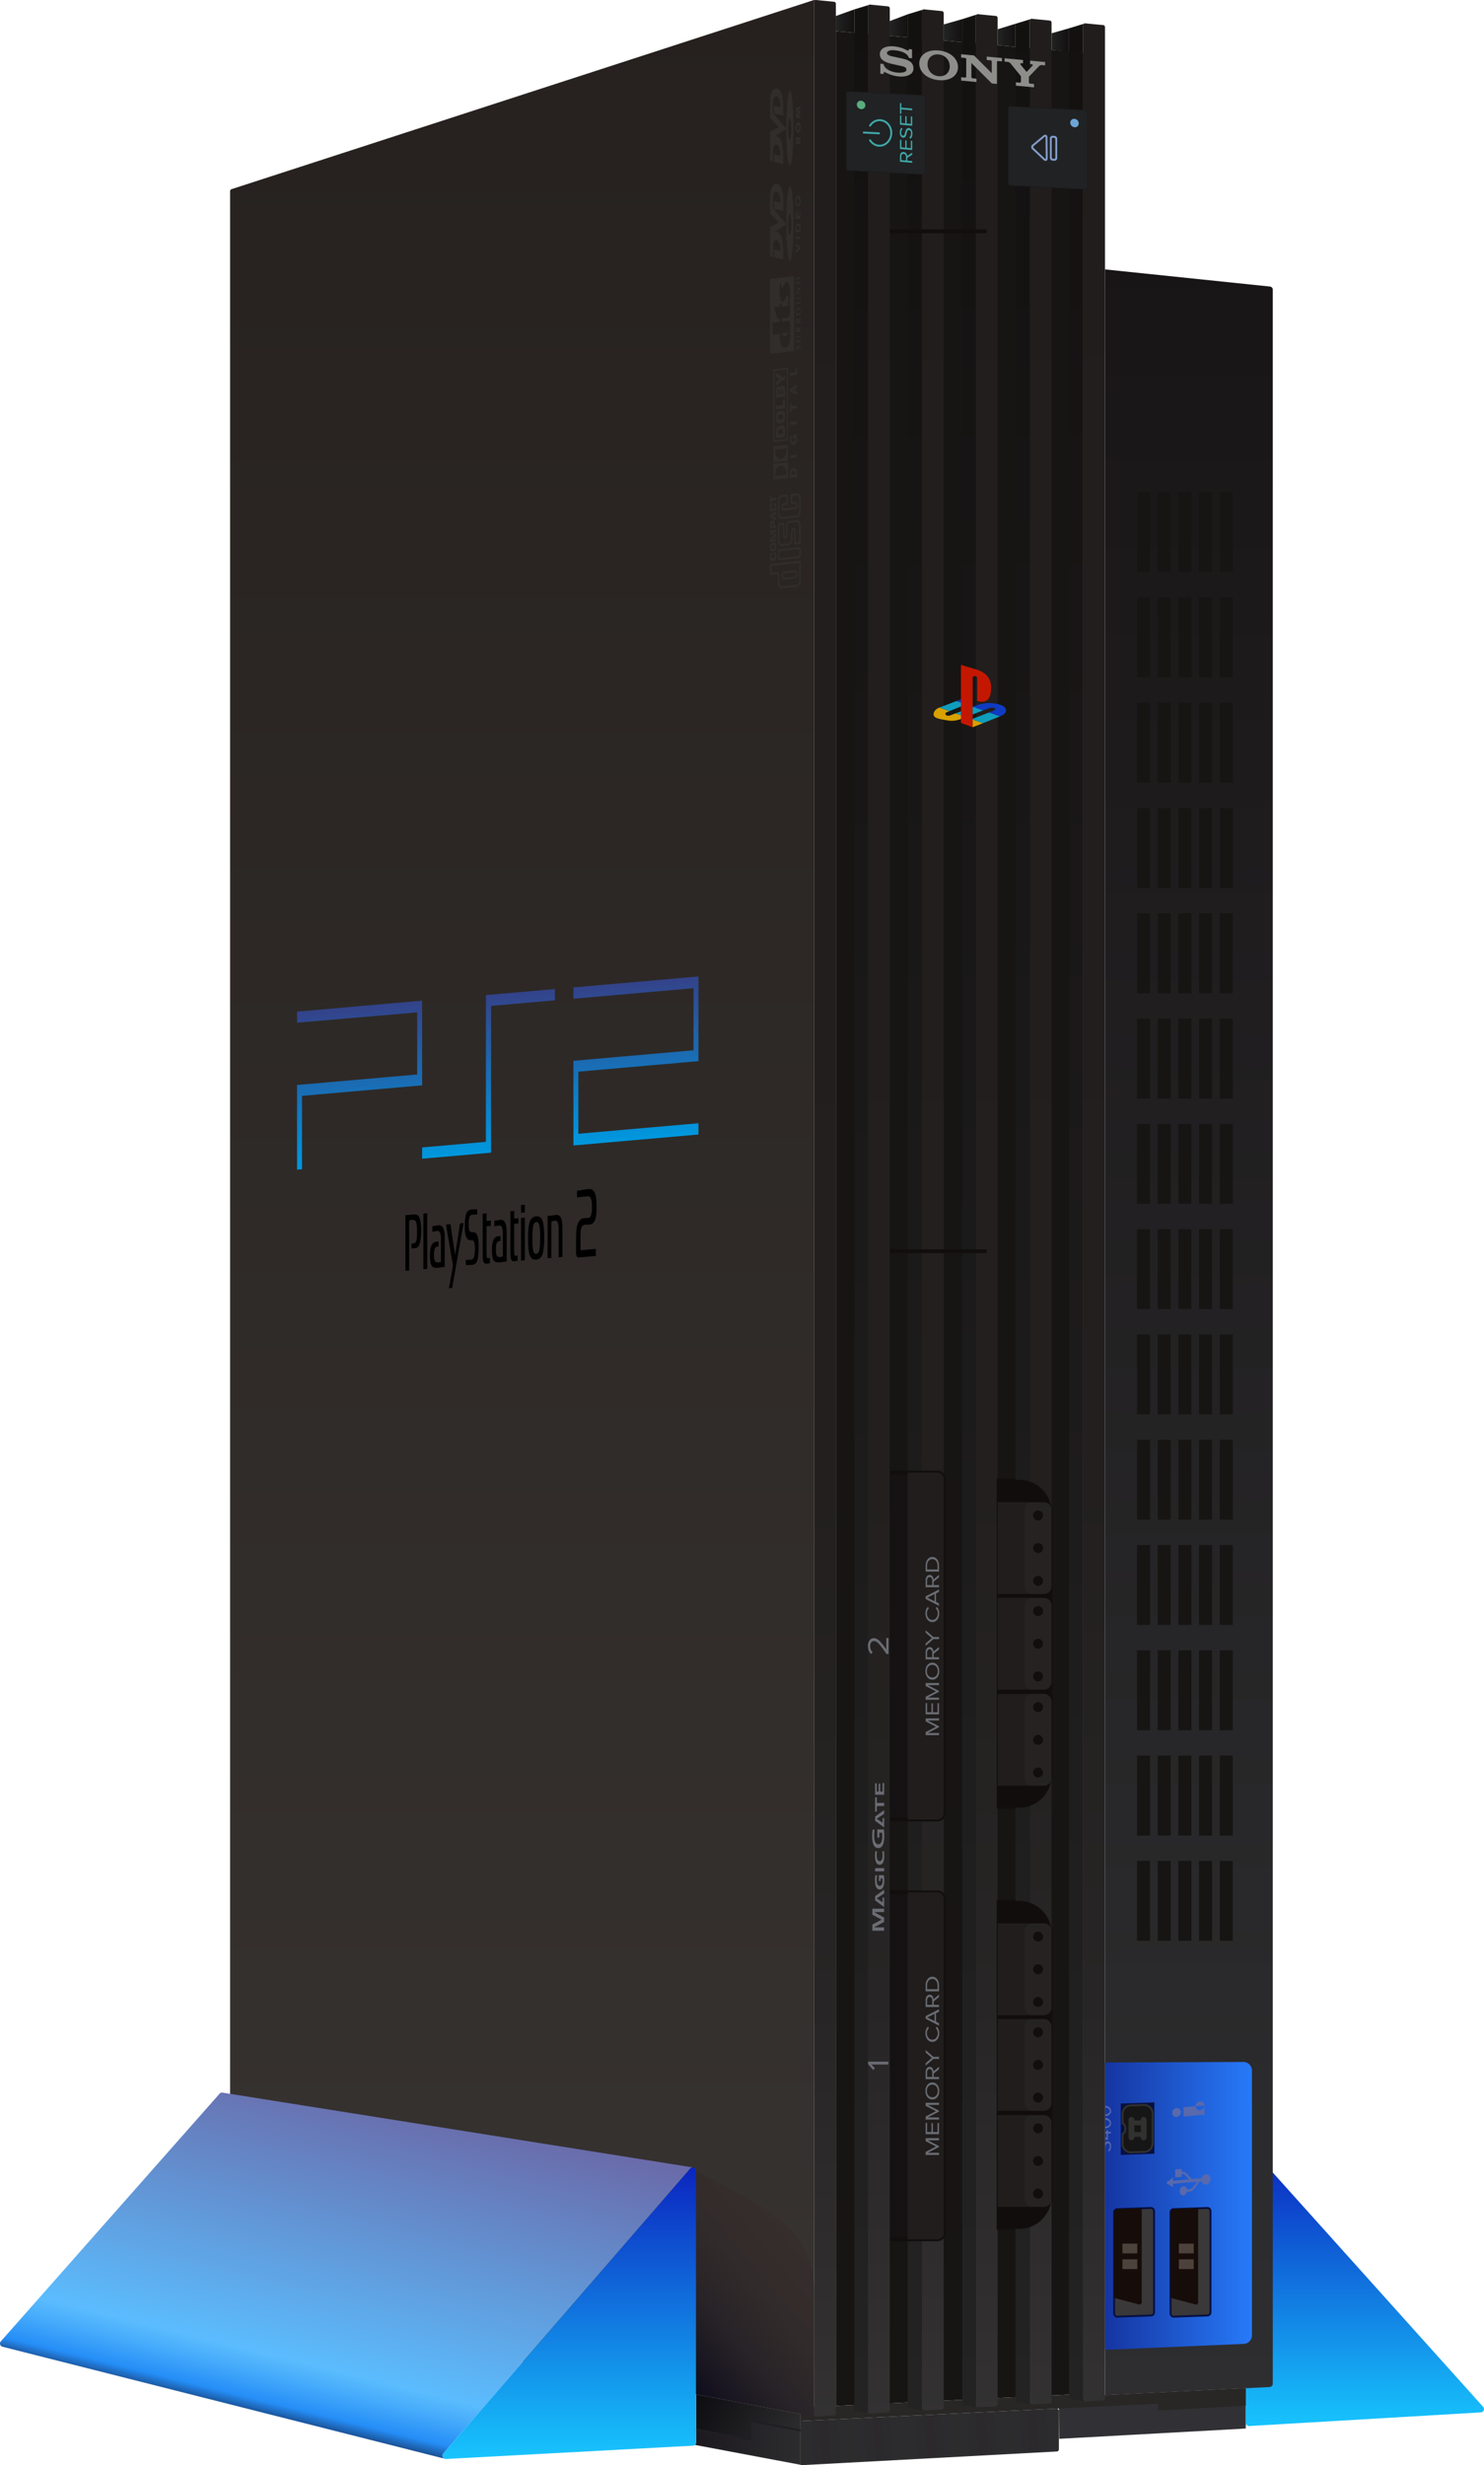
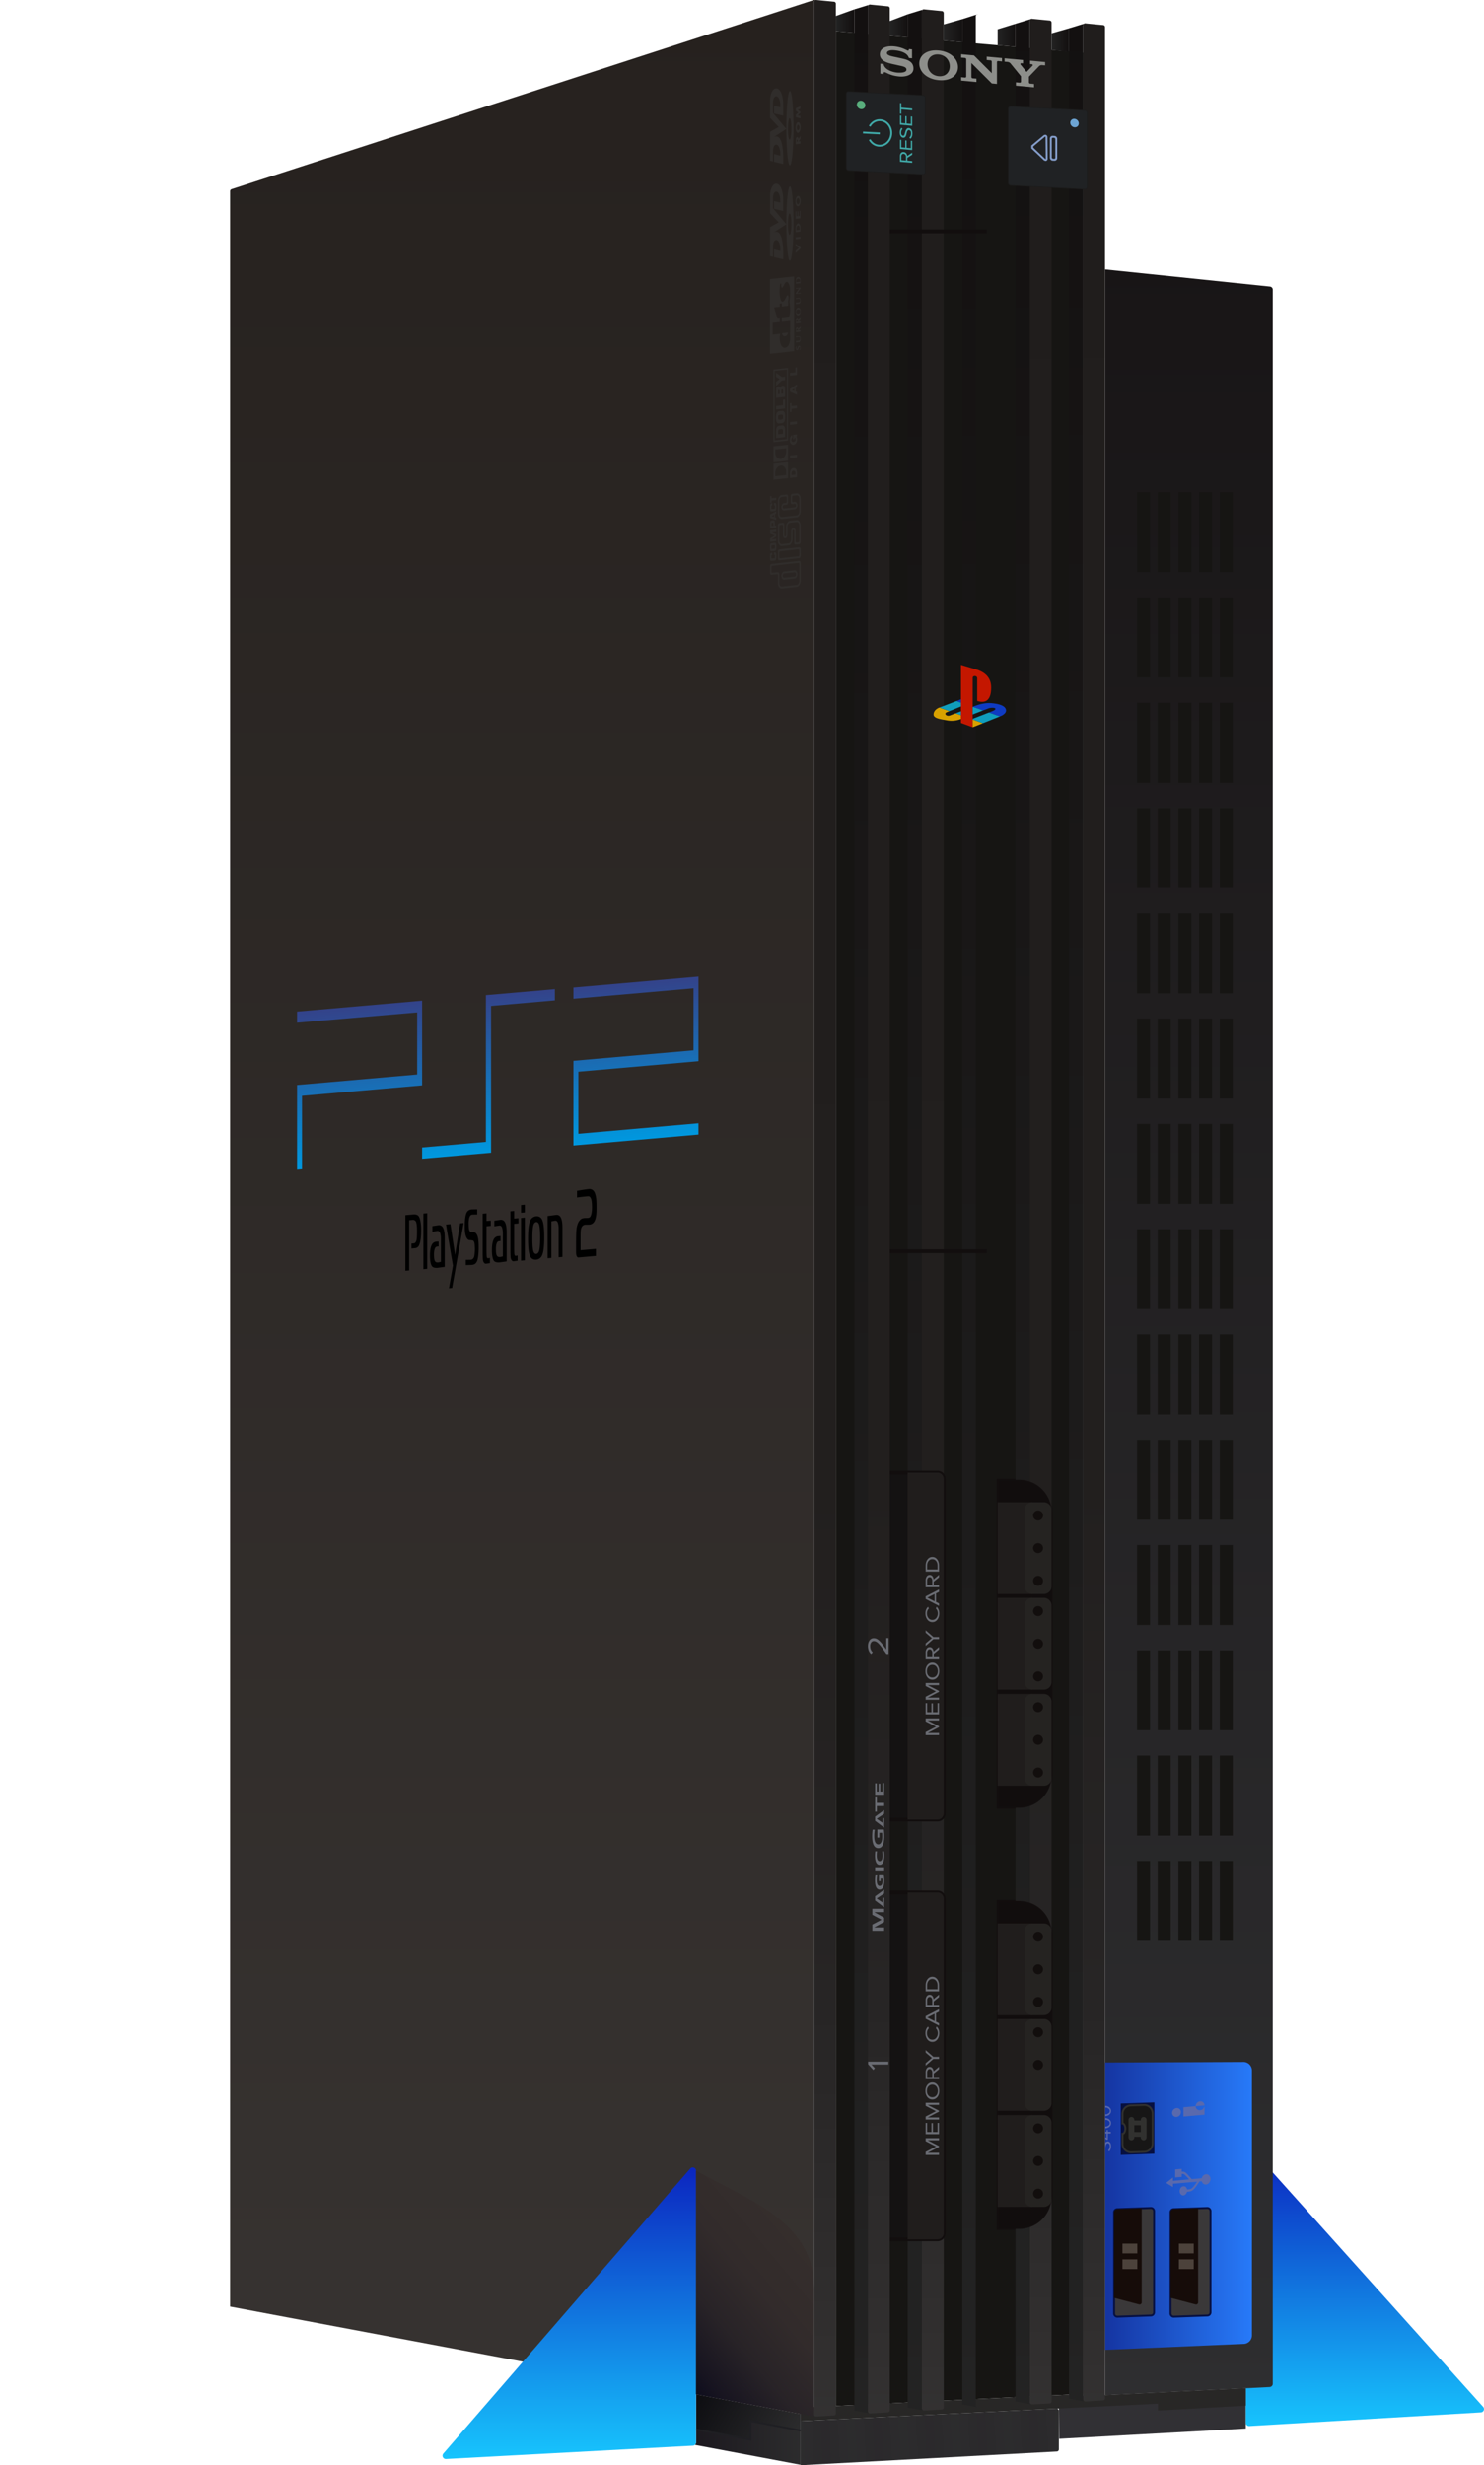
<svg xmlns="http://www.w3.org/2000/svg" viewBox="0 0 195.056 323.899">
  <path fill="#313034" d="M139.18 314.996l24.565-1.215v5.298l-24.521 1.353z" />
  <linearGradient id="a" gradientUnits="userSpaceOnUse" x1="-146.008" y1="690.833" x2="-145.008" y2="690.833" gradientTransform="rotate(-90 -15047.133 10028.277) scale(36.557)">
    <stop offset="0" stop-color="#17c4fd" />
    <stop offset="1" stop-color="#0b24bf" />
  </linearGradient>
  <path d="M163.745 318.317v-35.681c0-.4.492-.59.761-.294l30.435 33.886a.437.437 0 0 1-.323.731l-30.435 1.796a.439.439 0 0 1-.438-.438z" fill="url(#a)" />
  <linearGradient id="b" gradientUnits="userSpaceOnUse" x1="-146.008" y1="690.833" x2="-145.008" y2="690.833" gradientTransform="scale(279.301 -279.301) rotate(90 273.256 418.137)">
    <stop offset="0" stop-color="#15349d" />
    <stop offset="0" stop-color="#2e2e30" />
    <stop offset="1" stop-color="#181516" />
    <stop offset="1" stop-color="#181516" />
  </linearGradient>
  <path d="M166.891 313.625l-21.648 1.071v-279.3l21.678 2.253c.211.022.371.2.371.411v275.131a.437.437 0 0 1-.401.434z" fill="url(#b)" />
  <linearGradient id="c" gradientUnits="userSpaceOnUse" x1="-146.008" y1="690.833" x2="-145.008" y2="690.833" gradientTransform="matrix(19.312 0 0 -19.312 2965.017 13631.54)">
    <stop offset="0" stop-color="#15349d" />
    <stop offset="0" stop-color="#1535a2" />
    <stop offset="1" stop-color="#277af9" />
  </linearGradient>
  <path d="M163.327 270.917l-18.085.073v37.75l18.282-.782a1.128 1.128 0 0 0 1.03-1.125v-34.792a1.128 1.128 0 0 0-1.227-1.124z" fill="url(#c)" />
  <path d="M158.708 304.224l-4.422.155a.414.414 0 0 1-.428-.414v-13.297c0-.223.176-.406.399-.414l4.422-.154a.414.414 0 0 1 .429.414v13.297a.415.415 0 0 1-.4.413z" fill="#3a3839" />
  <path d="M158.708 304.224l-.004-.125-4.422.155h-.01a.29.29 0 0 1-.289-.289v-13.297a.29.29 0 0 1 .279-.289l4.422-.154h.011a.29.29 0 0 1 .289.289v13.297a.288.288 0 0 1-.279.288l.003.125.004.125c.29-.01.52-.248.52-.538v-13.297a.539.539 0 0 0-.539-.539h-.02l-4.422.154a.539.539 0 0 0-.52.539v13.297c0 .299.242.539.539.539h.018l4.423-.155-.003-.125z" fill="#071041" />
  <path d="M153.857 301.912l3.276.859a.279.279 0 0 0 .35-.27v-12.36l-3.195.109a.45.45 0 0 0-.431.446v11.216z" fill="#160c09" />
  <path fill="#4c423b" d="M154.951 296.849h1.953v1.281h-1.953zM154.951 294.786h1.953v1.281h-1.953z" />
  <path d="M151.291 304.224l-4.422.155a.415.415 0 0 1-.429-.414v-13.297c0-.223.177-.406.399-.414l4.422-.154a.414.414 0 0 1 .428.414v13.297a.411.411 0 0 1-.398.413z" fill="#3a3839" />
  <path d="M151.291 304.224l-.004-.125-4.422.155h-.01a.29.29 0 0 1-.29-.289v-13.297a.29.29 0 0 1 .279-.289l4.422-.154h.011c.159 0 .288.129.288.289v13.297a.288.288 0 0 1-.279.288l.005.125.004.125c.29-.01.52-.248.52-.538v-13.297a.538.538 0 0 0-.538-.539h-.02l-4.422.154a.539.539 0 0 0-.52.539v13.297a.54.54 0 0 0 .54.539h.018l4.422-.155-.004-.125z" fill="#071041" />
  <path d="M146.44 301.912l3.28.86a.276.276 0 0 0 .346-.267v-12.364l-3.195.109a.45.45 0 0 0-.431.446v11.216z" fill="#160c09" />
  <path fill="#4c423b" d="M147.534 296.849h1.953v1.281h-1.953zM147.534 294.786h1.953v1.281h-1.953z" />
  <path fill="#071041" d="M151.731 282.976l-4.423.152v-6.75l4.423-.152z" />
  <path d="M147.541 278.997c.205 0 .372.304.372.68s-.167.68-.372.68v1.322a1.11 1.11 0 0 0 1.148 1.109l1.739-.061a1.11 1.11 0 0 0 1.071-1.108v-3.942a1.11 1.11 0 0 0-1.148-1.109l-1.739.061a1.11 1.11 0 0 0-1.071 1.108v1.26z" fill="#171616" />
  <path d="M147.541 278.997v.125c.035-.002.096.031.153.134.055.1.094.251.094.421a.907.907 0 0 1-.094.421c-.057.103-.118.136-.153.134h-.125v1.447c0 .684.555 1.234 1.234 1.235l.044-.001 1.739-.061a1.234 1.234 0 0 0 1.191-1.233v-3.942c0-.684-.555-1.235-1.234-1.235l-.045.001-1.738.061a1.234 1.234 0 0 0-1.191 1.233v1.386h.125v-.126h.125v-1.261c0-.53.42-.965.95-.983l1.739-.061.035-.001a.986.986 0 0 1 .984.985v3.942c0 .53-.42.965-.95.983l-1.739.061-.035.001a.986.986 0 0 1-.984-.985v-1.322h-.125v.125c.17-.002.294-.121.372-.264.08-.146.124-.334.124-.541 0-.206-.045-.394-.124-.541-.078-.143-.203-.262-.372-.264v.126h.125-.125z" fill="#31312f" />
  <path d="M150.324 281.212a.379.379 0 0 1-.378-.378v-2.313c0-.208.17-.378.378-.378s.378.17.378.378v2.313c0 .208-.17.378-.378.378zM149.094 278.6h.852v.626h-.852zM149.094 280.127h.852v.626h-.852zM148.715 281.212a.379.379 0 0 1-.378-.378v-2.313c0-.208.17-.378.378-.378s.378.17.378.378v2.313a.378.378 0 0 1-.378.378z" fill="#31312f" />
  <path d="M157.958 286.594c.074.271.297.453.561.43.325-.028.588-.356.588-.73 0-.375-.263-.656-.588-.628-.264.023-.487.244-.561.527l-1.324.116a14.951 14.951 0 0 0-.548-.624c-.264-.279-.408-.355-.675-.361l-.07-.003-.016-.001-.001-.178-.001-.178-.427.038-.427.037-.001.524-.001.525.429-.038.429-.038v-.387l.041.001c.271 0 .334.046.852.631l.073.086c0 .001-.475.044-1.056.095l-1.056.093v-.217c0-.129-.002-.217-.004-.217s-.2.156-.438.345c-.238.19-.439.35-.446.354l-.012.01.446.277.45.278a3.1 3.1 0 0 0 .004-.219v-.22l1.575-.138a165.32 165.32 0 0 1 1.576-.134c0 .006-.155.237-.239.356a4.337 4.337 0 0 1-.313.392.767.767 0 0 1-.316.211 1.065 1.065 0 0 1-.278.046l-.154.014-.011-.044a.517.517 0 0 0-.269-.348l-.202-.033-.202.068c-.318.204-.39.726-.137.999a.405.405 0 0 0 .318.138c.208-.007.402-.177.479-.421l.016-.047.159-.018c.22-.024.317-.047.433-.102.264-.125.5-.397.954-1.104l.089-.138.301-.025zM146.037 281.998c0 .284-.082.508-.244.673l-.147-.132a.74.74 0 0 0 .221-.549c0-.142-.026-.246-.081-.313l-.187-.1-.172.106a.87.87 0 0 0-.099.26 6.193 6.193 0 0 1-.073.306.621.621 0 0 1-.134.259.31.31 0 0 1-.245.106c-.126 0-.229-.057-.309-.171s-.12-.258-.12-.434c0-.257.072-.464.217-.62l.141.131c-.123.125-.185.293-.185.507 0 .105.022.191.068.259l.176.101.134-.078.078-.192c.017-.076.038-.159.063-.25s.052-.173.081-.25l.137-.192.228-.078c.125 0 .231.053.319.159s.133.274.133.492zM146.009 280.096v.218h-.389v.833h-.159l-.988-.751v-.3h.979v-.247h.168v.247h.389zm-.557.218h-.802l.802.615v-.615zM146.037 278.961a.64.64 0 0 1-.07.306l-.188.21c-.078.052-.162.09-.253.116s-.185.038-.283.038-.192-.013-.283-.038-.175-.064-.252-.116l-.187-.21a.64.64 0 0 1-.07-.306c0-.114.023-.215.07-.305l.187-.211c.077-.052.161-.09.252-.116s.185-.038.283-.038.192.013.283.038.175.064.253.116l.188.211c.047.089.07.191.07.305zm-.266.262a.378.378 0 0 0 .096-.263.377.377 0 0 0-.096-.263l-.229-.145c-.09-.026-.189-.039-.3-.039s-.21.013-.3.039l-.228.145a.38.38 0 0 0-.095.263c0 .105.031.193.095.263l.228.145c.09.026.189.04.3.04s.21-.013.3-.04l.229-.145zM146.037 277.353a.64.64 0 0 1-.07.306l-.188.21c-.078.052-.162.09-.253.116s-.185.038-.283.038-.192-.013-.283-.038-.175-.064-.252-.116l-.187-.21a.64.64 0 0 1-.07-.306c0-.114.023-.215.07-.305l.187-.211c.077-.052.161-.09.252-.116s.185-.038.283-.038.192.013.283.038.175.064.253.116l.188.211c.047.09.07.191.07.305zm-.266.263a.378.378 0 0 0 .096-.263.377.377 0 0 0-.096-.263l-.229-.145c-.09-.026-.189-.039-.3-.039s-.21.013-.3.039l-.228.145a.38.38 0 0 0-.095.263c0 .105.031.193.095.263l.228.145c.09.026.189.04.3.04s.21-.013.3-.04l.229-.145zM155.225 277.503c0-.32-.262-.56-.58-.532s-.58.314-.58.634.262.561.58.533.58-.315.58-.635M157.159 276.725l1.16-.1v-.001c0-.32-.262-.56-.58-.532s-.58.313-.58.633" fill="#5969ad" />
  <path d="M157.739 277.258a.526.526 0 0 1-.58-.532l-1.608.141v1.216l2.77-.243v-1.216h-.001a.652.652 0 0 1-.581.634" fill="#5969ad" />
  <path fill="#161513" d="M149.451 244.5h1.708V255h-1.708zM152.169 244.5h1.708V255h-1.708zM154.888 244.5h1.708V255h-1.708zM157.606 244.5h1.708V255h-1.708zM160.325 244.5h1.709V255h-1.709zM149.451 230.667h1.708v10.5h-1.708zM152.169 230.667h1.708v10.5h-1.708zM154.888 230.667h1.708v10.5h-1.708zM157.606 230.667h1.708v10.5h-1.708zM160.325 230.667h1.709v10.5h-1.709zM149.451 216.833h1.708v10.5h-1.708zM152.169 216.833h1.708v10.5h-1.708zM154.888 216.833h1.708v10.5h-1.708zM157.606 216.833h1.708v10.5h-1.708zM160.325 216.833h1.709v10.5h-1.709zM149.451 203h1.708v10.5h-1.708zM152.169 203h1.708v10.5h-1.708zM154.888 203h1.708v10.5h-1.708zM157.606 203h1.708v10.5h-1.708zM160.325 203h1.709v10.5h-1.709zM149.451 189.167h1.708v10.5h-1.708zM152.169 189.167h1.708v10.5h-1.708zM154.888 189.167h1.708v10.5h-1.708zM157.606 189.167h1.708v10.5h-1.708zM160.325 189.167h1.709v10.5h-1.709zM149.451 175.333h1.708v10.5h-1.708zM152.169 175.333h1.708v10.5h-1.708zM154.888 175.333h1.708v10.5h-1.708zM157.606 175.333h1.708v10.5h-1.708zM160.325 175.333h1.709v10.5h-1.709zM149.451 161.5h1.708V172h-1.708zM152.169 161.5h1.708V172h-1.708zM154.888 161.5h1.708V172h-1.708zM157.606 161.5h1.708V172h-1.708zM160.325 161.5h1.709V172h-1.709zM149.451 147.667h1.708v10.5h-1.708zM152.169 147.667h1.708v10.5h-1.708zM154.888 147.667h1.708v10.5h-1.708zM157.606 147.667h1.708v10.5h-1.708zM160.325 147.667h1.709v10.5h-1.709zM149.451 133.833h1.708v10.5h-1.708zM152.169 133.833h1.708v10.5h-1.708zM154.888 133.833h1.708v10.5h-1.708zM157.606 133.833h1.708v10.5h-1.708zM160.325 133.833h1.709v10.5h-1.709zM149.451 120h1.708v10.5h-1.708zM152.169 120h1.708v10.5h-1.708zM154.888 120h1.708v10.5h-1.708zM157.606 120h1.708v10.5h-1.708zM160.325 120h1.709v10.5h-1.709zM149.451 106.167h1.708v10.5h-1.708zM152.169 106.167h1.708v10.5h-1.708zM154.888 106.167h1.708v10.5h-1.708zM157.606 106.167h1.708v10.5h-1.708zM160.325 106.167h1.709v10.5h-1.709zM149.451 92.333h1.708v10.5h-1.708zM152.169 92.333h1.708v10.5h-1.708zM154.888 92.333h1.708v10.5h-1.708zM157.606 92.333h1.708v10.5h-1.708zM160.325 92.333h1.709v10.5h-1.709zM149.451 78.5h1.708V89h-1.708zM152.169 78.5h1.708V89h-1.708zM154.888 78.5h1.708V89h-1.708zM157.606 78.5h1.708V89h-1.708zM160.325 78.5h1.709V89h-1.709zM149.451 64.667h1.708v10.5h-1.708zM152.169 64.667h1.708v10.5h-1.708zM154.888 64.667h1.708v10.5h-1.708zM157.606 64.667h1.708v10.5h-1.708zM160.325 64.667h1.709v10.5h-1.709z" />
  <linearGradient id="d" gradientUnits="userSpaceOnUse" x1="-146.008" y1="690.833" x2="-145.008" y2="690.833" gradientTransform="scale(14.285 -14.285) rotate(-30 -1399.959 49.988)">
    <stop offset="0" stop-color="#0d0d11" />
    <stop offset="1" stop-color="#2c2c2d" />
  </linearGradient>
  <path fill="url(#d)" d="M91.492 319.203l7.164 1.349v-2.454l6.586 1.239v-2.167l-13.75-2.588z" />
  <linearGradient id="e" gradientUnits="userSpaceOnUse" x1="-146.008" y1="690.833" x2="-145.008" y2="690.833" gradientTransform="matrix(13.906 0 0 -13.906 2121.764 9927.91)">
    <stop offset="0" stop-color="#1c191f" />
    <stop offset="1" stop-color="#2c2c2d" />
    <stop offset="1" stop-color="#2c2c2d" />
  </linearGradient>
  <path d="M91.492 319.203v1.692a.437.437 0 0 1-.156.335l13.906 2.617v-4.511l-6.586-1.239v2.454l-7.164-1.348z" fill="url(#e)" />
  <path fill="#1f1f23" d="M91.469 319.326l7.312 1.377v-2.454l6.438 1.211.046-.246-6.734-1.267v2.454l-7.016-1.32-.046.245z" />
  <linearGradient id="f" gradientUnits="userSpaceOnUse" x1="-146.008" y1="690.833" x2="-145.008" y2="690.833" gradientTransform="scale(317.5 -317.5) rotate(90 273.021 418.029)">
    <stop offset="0" stop-color="#373331" />
    <stop offset="1" stop-color="#26211e" />
  </linearGradient>
  <path d="M106.992.276c0-.152.124-.276.275-.276h-.275L30.438 24.853a.284.284 0 0 0-.196.27v277.932l76.75 14.445h.271a.27.27 0 0 1-.271-.271V.276z" fill="url(#f)" />
  <path d="M101.729 66.389l.05-.002c.054.003.079-.009.079.218s-.025.221-.079.236l-.157.022-.157.012c-.054-.003-.079.008-.079-.219s.025-.221.079-.235l.053-.009v-.311l-.108.021c-.107.029-.209-.021-.209.554s.102.502.209.509l.212-.012.212-.034c.107-.029.209.021.209-.554s-.102-.502-.209-.509l-.105.003v.31zM101.223 70.127l.6.237-.6.369-.002.453.805-.088v-.303l-.6.066.6-.368v-.304l-.6-.235.6-.065v-.303l-.805.088zM101.221 66.066v-.871l.205-.022v.284l.6-.066v.303l-.6.066v.284zM102.026 68.314l-.806-.259v-.452l.806-.437v.304l-.166.089v.398l-.131-.042v-.284l-.329.176.626.204zM101.387 71.898c0-.227.025-.221.079-.235l.157-.022.157-.012c.054.003.079-.009.079.218s-.025.221-.079.235l-.157.022-.157.012c-.054-.003-.079.009-.079-.218l-.186.02c0 .576.102.502.209.509l.212-.013.212-.034c.107-.029.209.021.209-.554s-.102-.502-.209-.509l-.212.012-.212.034c-.107.03-.209-.021-.209.555l.186-.02zM101.729 72.884l.05-.002c.054.003.079-.008.079.219s-.025.221-.079.235l-.157.022-.157.012c-.054-.003-.079.009-.079-.218s.025-.221.079-.236l.053-.009v-.311l-.108.021c-.107.03-.209-.021-.209.554 0 .576.102.503.209.509l.212-.012.212-.034c.107-.03.209.021.209-.554 0-.576-.102-.503-.209-.509l-.105.003v.31zM101.842 68.868v.184l-.184.02v-.184c0-.227-.025-.217-.079-.22l-.048.003-.046.007c-.053.015-.079.011-.079.237v.184l.619-.068v.304l-.805.088v-.487c0-.576.103-.524.209-.557l.103-.014.102-.009c.107.004.208-.064.208.512zM105.061 74.41l-.001 1.896c0 .274-.151.514-.337.534l-1.958.213c-.186.021-.337-.186-.337-.46l-.001-1.187c0-.143-.078-.25-.175-.239l-.783.082-.073-.1v-.696l.073-.116 3.519-.391.073.1v.364l.175-.01v-.475c0-.143-.079-.25-.175-.239l-3.666.4c-.097.01-.175.134-.175.277v.913c0 .143.079.25.175.239l.785-.087.073.1-.001 1.084c0 .418.23.732.514.702l1.958-.213c.284-.031.514-.395.514-.813V74.4l-.177.01z" fill="#302d2b" />
  <path d="M104.34 75.194l-1.267.138c-.106.012-.192.148-.192.304 0 .157.086.274.192.263l1.367-.149c.106-.012.192-.148.192-.305 0-.156-.086-.274-.192-.262l-.1.011.006-.258.095-.01c.203-.022.367.202.367.501s-.164.559-.367.581l-1.367.149c-.203.022-.367-.202-.367-.501s.164-.559.367-.581l1.272-.139-.006.258zM105.061 72.607v.355l-.074.116-2.484.267-.074-.101v-.696l.074-.116 2.484-.278.074.1v.353l.174-.019v-.455c0-.143-.079-.25-.175-.239l-2.632.287c-.097.011-.175.135-.175.277v.913c0 .143.079.25.175.239l2.631-.286c.097-.011.175-.134.175-.276v-.459l-.173.018zM102.918 69.562l-.001.765c0 .235.129.412.289.395.16-.018.289-.222.289-.458l.002-1.048c0-.274.151-.513.337-.533l.884-.093c.186-.02.337.186.337.46l.003 2.079-.074.117-.342.037-.073-.1-.003-1.417c0-.235-.129-.412-.289-.395-.16.018-.289.222-.289.458l-.002 1.026c0 .274-.151.513-.337.534l-.883.096c-.186.021-.337-.186-.337-.46l-.006-1.927.073-.116.35-.039.074.101-.002.518.172-.01v-.634c0-.142-.078-.25-.175-.239l-.49.052c-.097.011-.175.135-.175.277v2.035c0 .418.23.732.514.702l.883-.097c.284-.031.514-.395.514-.813l-.001-1.026c0-.095.052-.177.116-.184.064-.007.116.064.116.159v1.527c0 .143.079.25.175.239l.489-.053c.097-.011.175-.135.175-.277v-2.189c0-.418-.23-.732-.514-.701l-.884.093c-.283.031-.513.395-.513.813l.002 1.047c0 .094-.052.177-.116.184s-.116-.064-.116-.159v-.755l-.172.009zM103.404 65.657v-.328l-.074-.101-.566.063c-.186.02-.337.259-.337.533v1.643c0 .274.151.48.337.46l1.958-.213c.186-.021.337-.259.337-.534v-1.643c0-.274-.151-.48-.337-.46l-.538.057-.074.116v.62l.074.1.256-.031c.203-.022.367.148.367.447s-.164.505-.367.527l-1.367.149c-.203.022-.367-.148-.367-.447s.164-.505.367-.527l.257-.024.074-.116v-.291l.176-.01v.39c0 .143-.079.267-.175.277l-.332.033c-.106.011-.192.094-.192.25 0 .157.086.22.192.208l1.367-.149c.106-.012.192-.094.192-.25s-.086-.22-.192-.208l-.331.04c-.097.01-.175-.097-.175-.239v-.836c0-.143.079-.267.175-.277l.613-.066c.284-.031.514.283.514.702v1.643c0 .418-.23.782-.514.813l-1.958.213c-.284.031-.514-.283-.514-.702v-1.643c0-.418.23-.783.514-.813l.641-.07c.097-.011.175.097.175.239v.447l-.176.008zM104.753 62.694l-.922.101v-.585c0-.208.041-.376.121-.503a.44.44 0 0 1 .336-.214c.15-.016.265.03.345.14.08.108.12.267.12.477v.584zm-.715-.277l.509-.056v-.167c0-.135-.021-.229-.061-.281-.041-.054-.106-.076-.199-.066-.167.018-.25.152-.25.403v.167zM104.753 60.093l-.922.101v-.355l.922-.1zM104.248 57.138l.505-.055v.229l-.101.032c.08.075.12.197.12.366a.887.887 0 0 1-.14.509.466.466 0 0 1-.341.222.365.365 0 0 1-.342-.149c-.092-.116-.138-.274-.138-.477 0-.155.027-.292.08-.411.061-.133.145-.214.253-.241v.354l-.092.094-.035.188c0 .106.029.185.085.234l.188.052.189-.093a.359.359 0 0 0 .085-.253l-.037-.209-.102-.088v.248l-.179.02v-.572zM104.753 55.709l-.922.1v-.354l.922-.101zM103.831 52.972l.207-.022v.406l.715-.078v.354l-.715.078v.406l-.207.023zM104.087 51.26l.323.119v-.309l-.323.186v.004zm.666.613l-.922-.408v-.36l.922-.609v.37l-.166.102v.475l.166.067v.363zM104.753 49.252l-.922.101v-.355l.716-.078v-.634l.206-.023zM101.664 60.923l1.904-.208v2.106l-1.904.208v-2.106zm1.665 1.049c0-.485-.321-.843-.716-.8-.392.043-.712.47-.712.956v.439l1.428-.155v-.44zm-1.665-3.332l1.904-.208v2.105l-1.904.208V58.64zm.241.851c0 .484.319.843.714.8.394-.043.713-.472.713-.956v-.439l-1.427.155v.44zM102.007 57.553v-.881c0-.246.035-.427.104-.542.07-.121.188-.19.354-.208l.247-.027c.167-.018.286.014.358.098.078.089.117.252.117.488v.944l-1.18.128zm.906-.563v-.406c0-.156-.067-.227-.201-.212l-.247.027-.149.072-.035.182v.406l.632-.069zM103.196 54.742c0 .128-.005.237-.016.326a1.08 1.08 0 0 1-.064.262.408.408 0 0 1-.353.264l-.334.036c-.169.019-.286-.043-.352-.187a.89.89 0 0 1-.064-.248 2.658 2.658 0 0 1-.016-.323c0-.128.005-.237.016-.326a1.08 1.08 0 0 1 .064-.262.407.407 0 0 1 .352-.264l.334-.036c.169-.019.286.044.353.187a.89.89 0 0 1 .064.248c.01.087.016.195.016.323zm-.274.03c0-.13-.01-.214-.031-.252l-.162-.054-.266.029-.162.089a.71.71 0 0 0-.03.258c0 .128.01.211.03.248l.162.059.266-.029.162-.094a.66.66 0 0 0 .031-.254zM102.913 53.241v-.726l.274-.029v1.189l-1.18.129v-.464zM102.007 52.265v-.914c0-.094.003-.172.011-.233l.042-.176c.045-.103.128-.16.249-.173l.183.031c.048.035.078.106.089.213l.013-.001c.005-.12.032-.205.081-.257l.184-.073c.135-.015.226.024.272.116l.045.174c.007.06.011.14.011.242v.923l-1.18.128zm.472-.515v-.334l-.022-.16-.091-.029-.075.031-.025.125v.39l.213-.023zm.449-.049v-.35c0-.142-.04-.209-.119-.2l-.093.056-.019.16v.359l.231-.025zM102.772 49.533l.415-.045v.463l-.415.045-.765.701v-.531l.454-.36v-.017l-.454-.27v-.538z" fill="#302d2b" />
  <path d="M101.798 48.726l1.637-.179v9.144l-1.637.179v-9.144zm1.772-.386l-1.906.208v9.542l1.904-.208.002-9.542zM104.73 45.554l-.077.167.08.127c.131-.014.099-.409.3-.431.119-.013.201.117.201.325a.533.533 0 0 1-.039.215l-.112-.025v-.025c.051-.02.096-.085.096-.191 0-.102-.041-.148-.091-.143-.134.015-.098.401-.3.423-.123.013-.19-.118-.19-.274 0-.094.017-.167.043-.219l.088.032v.019zm.27-.604l-.208.02c-.094.01-.154.02-.183.025l.004-.108-.004-.107c.116.004.208-.004.311-.016.216-.023.252-.119.252-.29 0-.209-.153-.207-.319-.189l-.244.037.004-.067-.004-.065c.052.002.18-.002.333-.019.206-.022.292.101.292.354 0 .225-.067.406-.234.425zm-.06-1.557v.012l.036-.004c.1-.011.168-.021.246-.037l-.004.108.004.107c-.078 0-.146.005-.246.016l-.121.013c-.1.011-.168.021-.246.037l.004-.107-.004-.192c0-.132.008-.181.03-.229l.117-.098c.086-.009.141.058.164.185.1-.095.201-.205.302-.312l-.004.118.004.119-.282.264zm-.28.038l.242-.022.001-.029c0-.115-.043-.173-.127-.164-.104.011-.116.072-.116.215zm.28-1.178v.012l.036-.004c.1-.011.168-.021.246-.037l-.004.108.004.106a2.386 2.386 0 0 0-.246.017l-.121.013c-.1.011-.168.021-.246.037l.004-.108-.004-.192c0-.132.008-.182.03-.23l.117-.098c.086-.009.141.058.164.185.1-.095.201-.205.302-.312l-.004.118.004.119-.282.266zm-.28.038l.242-.022.001-.029c0-.115-.043-.173-.127-.164-.104.011-.116.072-.116.215zm-.062-1.332c0-.278.104-.508.317-.531.176-.019.319.174.319.466 0 .276-.096.509-.318.533-.175.019-.318-.164-.318-.468zm.05-.002c0 .179.123.271.275.254.189-.021.255-.156.255-.303 0-.157-.089-.285-.282-.264-.153.017-.248.144-.248.313zm.352-1.042l-.208.02a2.19 2.19 0 0 0-.183.025l.004-.108-.004-.107c.116.004.208-.004.311-.015.216-.024.252-.119.252-.29 0-.209-.153-.207-.319-.189l-.244.038.004-.067-.004-.065c.052.002.18-.003.333-.02.206-.022.292.101.292.354 0 .224-.067.405-.234.424zm-.391-1.285l.004-.06-.004-.058c.141-.204.282-.407.423-.614a5.325 5.325 0 0 0-.423.055l.004-.06-.004-.059c.258-.007.376-.02.613-.046l-.004.054.004.051c-.147.201-.292.407-.432.619l.207-.02c.142-.016.192-.025.225-.032l-.004.062.004.06a4.064 4.064 0 0 0-.436.021l-.177.027zm.246-1.381c-.1.011-.168.021-.246.037l.004-.107c0-.058-.004-.122-.004-.237 0-.298.065-.511.289-.536.195-.021.324.171.324.418 0 .131-.004.22-.004.289l.004.106a2.386 2.386 0 0 0-.246.017l-.121.013zm.141-.209l.173-.021.002-.115c0-.196-.09-.311-.275-.291-.146.016-.236.145-.236.326l.004.136.173-.018.159-.017zm-1.818 7.141c.193-.021.363-.232.398-.489l-.797.087c.036.249.206.423.399.402z" fill="#302d2b" />
  <path d="M101.203 46.482l3.181-.347v-9.819l-3.181.347v9.819zm2.623-8.67c.009.081.041.399.032.723-.011.395-.03.535-.045.678-.003.023-.041.212-.048.356-.007.138.016.23.02.259.063.428.074.837.074.837 0 .964-.279 1.07-.279 1.07l-.821.089v.46l1.104-.121v1.546l-.05.005c.035.161.055.339.055.529 0 .757-.224 1.396-.691 1.447-.415.045-.69-.539-.69-1.296 0-.19.02-.373.055-.542l-.987.107V42.41l.933-.102v-.459l-.295.032-.446-1.497.742-.081v-.418l.271-.03v.413l.817-.089.036-.28c-.029-.218-.026-.322.02-.619.06-.388-.072-.497-.124-.491l-.125.121c-.02.033-.263.702-.514.729-.329.036-.402-.997-.402-1.291 0-.691.096-1.104.096-1.104l.124.028-.002.229c0 .094.015.177.015.177.08.327.277-.097.303-.149.059-.12.168-.361.283-.446.286-.214.495.348.539.729zM104.273 27.785c-.062-1.88-.225-3.183-.415-3.3l-.034-.008-.033.014-.084.148c-.137.381-.251 1.373-.312 2.713-.025.57-.04 1.154-.044 1.852l-.001.255-.875-1.052-.875-1.052.001-.714v-.714l.006-.054c.025-.249.077-.426.163-.553l.162-.142.124-.015.163.082c.146.127.255.373.31.697.023.133.022.131.026.42l.003.257c0 .001-.184-.043-.408-.098l-.409-.099-.001.506v.506l.601.143.601.144v-.82c.001-.852.001-.851-.009-.991-.033-.451-.111-.832-.234-1.135l-.044-.1c-.171-.363-.404-.557-.652-.542-.232.013-.447.213-.592.552l-.061.164a2.9 2.9 0 0 0-.125.647l-.005.056v1.226l-.001 1.227.563.602c.31.331.562.602.561.604l-.566.318-.564.316v3.802l.194.043.195.042.004-.726c.003-.604.004-.733.007-.777.025-.358.141-.607.318-.683l.133-.014c.14.029.263.159.354.375.067.159.114.362.136.593.005.055.006.081.009.258l.002.208-.001.011-.406-.107-.412-.108-.005-.001v1.024l.601.143.601.144.001-.013c.007-.064.011-.784.005-.987-.009-.286-.021-.5-.04-.724-.057-.658-.17-1.162-.33-1.477a1.015 1.015 0 0 0-.22-.3c-.155-.133-.336-.16-.547-.081l-.13.06-.003.001c0-.001.376-.246.835-.542l.837-.543.003.093c0 .488.015 1.208.036 1.726.069 1.708.225 2.858.403 2.969l.037.008.063-.056c.193-.302.35-1.817.394-3.794l.009-.565c.002-.125 0-1.188-.003-1.306l-.02-.756zm-.258 1.87a5.458 5.458 0 0 1-.092.929c-.04.182-.085.277-.133.277l-.043-.025c-.068-.083-.13-.388-.158-.786a6.653 6.653 0 0 1-.018-.579c0-.239.001-.301.011-.47.03-.528.105-.907.192-.963l.092.063c.027.055.058.171.079.291.038.215.061.486.07.813.003.094.003.35 0 .45zM105.228 32.572l-.001-.076-.324-.229-.325-.229-.001.141v.14l.209.132c.115.073.21.133.21.135s-.094.083-.209.183l-.209.18-.002.101-.001.149v.048l.243-.223.327-.299.083-.076v-.077zM104.576 31.175v.255l.316-.035.317-.034v-.255l-.317.034zM105.209 30.434l.001-.202.001-.277-.007-.128a.876.876 0 0 0-.13-.391l-.164-.099-.189.134-.082.177-.049.216a2.457 2.457 0 0 0-.015.383l-.002.255.318-.035.318-.033zm-.526-.325a.933.933 0 0 1 .014-.221l.065-.162.075-.076.114-.014.075.061.065.154.008.035v.154l.001.155-.209.022-.209.023.001-.131zM104.827 27.107l.114-.006c.068-.027.13-.095.18-.195.053-.106.091-.25.102-.391l.004-.041-.002-.195c-.02-.248-.104-.444-.22-.515l-.088-.027c-.167-.005-.315.243-.351.59v.269a.866.866 0 0 0 .129.401l.132.11zm-.152-.647l.017-.167c.036-.166.126-.277.216-.269l.118.081.073.22.004.136c-.014.204-.1.364-.205.384l-.143-.074-.074-.206-.006-.105zM105.103 28.036l-.001.331-.086.009-.086.009-.001-.312-.001-.311-.052.005-.053.006v.626l-.07.006-.07.007-.001-.33-.001-.329-.052.006-.053.005v.987l.316-.035.317-.035v-.985l-.053.005-.053.006zM104.957 18.257c-.016-.177-.088-.267-.173-.257-.13.014-.188.209-.188.459v.491l.611-.067v-.328l-.235.026v-.003l.235-.335v-.409l-.25.423zm-.239.351v-.032c0-.107.01-.229.076-.236s.076.112.076.219v.032l-.152.017zm-.142-1.822c0 .363.129.684.314.664.198-.021.337-.33.337-.735 0-.405-.14-.683-.337-.662-.184.021-.314.37-.314.733zm.154-.017c0-.196.077-.365.162-.374.105-.012.182.141.182.336s-.077.365-.182.376c-.085.011-.162-.142-.162-.338zm.478-1.219v-.327l-.352-.067v-.003l.352-.328v-.131l-.352-.264v-.003l.352-.13v-.329l-.611.258v.327l.327.235-.327.292v.323l.611.147zM104.273 15.263c-.062-1.88-.225-3.183-.415-3.3l-.034-.008-.033.014-.084.148c-.137.381-.251 1.373-.312 2.713-.025.569-.04 1.154-.044 1.852l-.001.255-.875-1.052-.875-1.052.001-.714v-.714l.006-.054c.025-.249.077-.426.163-.553l.162-.142.124-.015.163.082c.146.128.255.373.31.697.023.132.022.131.026.42l.003.257c0 .001-.184-.043-.408-.098l-.409-.099-.001.506v.506l.601.143.601.144v-.82c.001-.852.001-.851-.009-.991-.033-.451-.111-.833-.234-1.135l-.044-.1c-.171-.363-.404-.557-.652-.543-.232.013-.447.214-.592.552l-.061.163a2.91 2.91 0 0 0-.125.648l-.005.055v1.227l-.001 1.227.563.601c.31.331.562.603.561.604l-.566.318-.564.315v3.802l.194.043.195.042.004-.726c.003-.604.004-.733.007-.777.025-.358.141-.607.318-.683l.133-.014c.14.029.263.159.354.375.067.159.114.362.136.593.005.055.006.081.009.258l.002.208-.001.011-.406-.107-.412-.108-.005-.001v1.024l.601.143.601.143.001-.013c.007-.064.011-.784.005-.987-.009-.286-.021-.5-.04-.724-.057-.658-.17-1.162-.33-1.477a1.015 1.015 0 0 0-.22-.3c-.155-.133-.336-.16-.547-.081l-.13.06-.003.001c0-.001.376-.246.835-.543l.837-.542.003.093c0 .488.015 1.208.036 1.726.069 1.708.225 2.858.403 2.969l.037.008.063-.056c.193-.302.35-1.817.394-3.794l.009-.565c.002-.125 0-1.188-.003-1.306l-.02-.752zm-.258 1.87a5.458 5.458 0 0 1-.092.929c-.04.182-.085.277-.133.277l-.043-.025c-.068-.083-.13-.388-.158-.786a6.664 6.664 0 0 1-.018-.58c0-.238.001-.301.011-.469.03-.528.105-.907.192-.963l.092.063c.027.055.058.171.079.291.038.215.061.486.07.812a11.3 11.3 0 0 1 0 .451z" fill="#302d2b" />
  <linearGradient id="g" gradientUnits="userSpaceOnUse" x1="-146.008" y1="690.833" x2="-145.008" y2="690.833" gradientTransform="scale(45.041 -45.041) rotate(76 374.079 435.891)">
    <stop offset="0" stop-color="#1a5094" />
    <stop offset=".037" stop-color="#258ef7" />
    <stop offset=".115" stop-color="#46abfb" />
    <stop offset=".173" stop-color="#5bbcfd" />
    <stop offset="1" stop-color="#6a69a8" />
  </linearGradient>
-   <path d="M91.1 284.779a.425.425 0 0 0-.369.141l-32.448 37.432a.437.437 0 0 0 .324.731L.328 308.334a.435.435 0 0 1-.219-.709l28.758-32.545a.413.413 0 0 1 .373-.134l61.86 9.833z" fill="url(#g)" />
  <linearGradient id="h" gradientUnits="userSpaceOnUse" x1="-146.008" y1="690.833" x2="-145.008" y2="690.833" gradientTransform="matrix(0 -38.307 -38.307 0 26538.598 -5270.04)">
    <stop offset="0" stop-color="#17c4fd" />
    <stop offset="1" stop-color="#0b24bf" />
  </linearGradient>
  <path d="M91.492 320.896v-35.681c0-.4-.492-.59-.761-.294l-32.448 37.432a.437.437 0 0 0 .324.731l32.448-1.75a.439.439 0 0 0 .437-.438z" fill="url(#h)" />
  <linearGradient id="i" gradientUnits="userSpaceOnUse" x1="-146.008" y1="690.833" x2="-145.008" y2="690.833" gradientTransform="matrix(0 20.768 -20.768 1.817 14430.843 1906.088)">
    <stop offset="0" stop-color="#33438a" />
    <stop offset="1" stop-color="#0098df" />
  </linearGradient>
  <path fill="url(#i)" d="M91.156 129.836v8.158l-15.786 1.381v11.126l16.437-1.438v-1.484l-15.786 1.381v-8.157l15.786-1.382v-11.126l-16.437 1.438v1.484z" />
  <linearGradient id="j" gradientUnits="userSpaceOnUse" x1="-146.008" y1="690.833" x2="-145.008" y2="690.833" gradientTransform="matrix(0 20.768 -20.768 1.817 14411.463 1907.783)">
    <stop offset="0" stop-color="#33438a" />
    <stop offset="1" stop-color="#0098df" />
  </linearGradient>
  <path fill="url(#j)" d="M72.934 129.947v1.483l-8.385.734v19.284l-9.066.793v-1.484l8.385-.733V130.74z" />
  <linearGradient id="k" gradientUnits="userSpaceOnUse" x1="-146.008" y1="690.833" x2="-145.008" y2="690.833" gradientTransform="matrix(0 20.768 -20.768 1.817 14394.519 1909.266)">
    <stop offset="0" stop-color="#33438a" />
    <stop offset="1" stop-color="#0098df" />
  </linearGradient>
  <path fill="url(#k)" d="M39.696 153.622v-9.641l15.787-1.382v-11.126l-16.438 1.438v1.46l15.788-1.357v8.158l-15.788 1.381v11.126z" />
  <path d="M53.284 159.657v7.305l.5-.043v-6.604l.463-.041s.335-.033.451.301c.097.284.115.81.115 1.167 0 .383-.01.973-.067 1.194-.085.337-.224.415-.353.426l-.305.027v.647l.438-.039s.396.005.566-.406c.209-.504.262-1.159.262-2.029 0-.793-.125-1.581-.383-1.828-.213-.207-.597-.173-.597-.173l-1.09.096zM55.653 166.755l.501-.044v-7.305l-.501.044zM58.624 160.891l.914 5.389-.525 2.978.414-.036 1.511-8.533-.463.04-.658 4.153-.612-4.041zM61.221 166.221v-.689s.528.001.638-.009c.244-.021.365-.151.457-.382.055-.138.104-.74.104-.951 0-.214-.017-.67-.054-.854-.038-.181-.123-.345-.25-.357-.091-.011-.232-.039-.396-.042-.23-.004-.383-.267-.457-.457-.072-.193-.17-.478-.17-1.393 0-.911.104-1.429.207-1.676a.778.778 0 0 1 .372-.421c.133-.066.353-.088.353-.088l.699-.014v.689s-.51 0-.62.009c-.244.021-.317.145-.409.376-.053.14-.096.51-.096.724 0 .21.011.636.047.817.036.183.122.345.249.36.091.008.232.037.396.041.231.006.384.266.457.458s.171.601.171 1.512-.104 1.571-.208 1.815c-.103.25-.255.368-.371.423-.134.067-.354.086-.354.086l-.765.023zM63.945 159.425l-.499.044v5.359s.012.488.024.657c.012.172.122.574.408.549l.518-.071v-.688l-.225.043c-.086.007-.19.002-.208-.328-.019-.326-.019-.722-.019-.722v-3.156l.564-.049v-.688l-.564.049v-.999zM68.485 165.632l.499-.044v-5.603l-.499.044zM68.485 159.344l.499-.044v-1.016l-.499.043zM70.47 159.809c.339-.03.603.122.745.371.143.25.318.786.318 2.384 0 1.599-.175 2.164-.318 2.442a.916.916 0 0 1-.745.5c-.341.03-.604-.122-.746-.37-.142-.253-.318-.788-.318-2.386s.176-2.164.318-2.439a.916.916 0 0 1 .746-.502zm-.342 1.104c-.069.198-.152.613-.152 1.787 0 1.176.083 1.573.152 1.759.068.186.194.305.357.291.164-.014.29-.155.359-.353.068-.198.152-.61.152-1.786 0-1.173-.084-1.573-.152-1.76-.07-.185-.195-.302-.359-.288-.163.014-.29.153-.357.35zM72.475 160.469l.489-.09c.129-.011.279.055.352.258.068.194.111.427.111.81v3.744l.5-.044v-3.837c0-.726-.098-1.138-.245-1.39-.21-.362-.584-.295-.584-.295l-1.12.146v5.546l.497-.043v-4.805zM67.585 159.107l-.5.044v5.359s.012.488.024.658c.012.171.121.573.408.548l.518-.071v-.688l-.226.043c-.084.007-.189.002-.207-.328-.018-.327-.018-.723-.018-.723v-3.156l.563-.049v-.687l-.563.049v-.999zM57.955 162.801c0-.383-.043-.616-.111-.81-.073-.203-.224-.269-.352-.258l-.659.105v-.74l.793-.118s.375-.067.585.295c.146.252.244.664.244 1.39v3.784l-.958.13s-.434.043-.651-.142c-.213-.179-.329-.711-.329-1.462 0-.726.098-1.158.244-1.436.21-.397.584-.393.584-.393l.306-.027v.647l-.171.015c-.128.011-.26.076-.333.292-.069.207-.106.381-.106.764 0 .501.043.723.146.885.091.144.255.163.438.146l.33-.075v-2.992zM66.096 162.088c0-.383-.042-.616-.11-.81-.074-.204-.224-.269-.352-.258l-.658.105v-.74l.792-.118s.375-.067.585.295c.146.252.243.664.243 1.39v3.784l-.956.13s-.434.043-.653-.141c-.212-.179-.329-.712-.329-1.463 0-.726.099-1.158.244-1.436.21-.397.585-.393.585-.393l.305-.027v.647l-.172.015c-.127.011-.26.077-.333.292-.068.207-.105.381-.105.764 0 .501.044.723.146.885.091.144.256.162.439.146l.33-.076v-2.991zM78.406 158.404c.006.841-.012 1.286-.136 1.718-.109.38-.325.736-.803.778l-.593.012a.6.6 0 0 0-.451.386c-.098.251-.106.433-.116 1.078v1.89l2.016-.176v.925l-2.204.193-.106.008c-.15.013-.297-.206-.297-.67v-1.41c.01-1.647.062-1.888.219-2.334.108-.308.364-.665.674-.727.061-.012.175-.04.336-.043.117.001.235-.001.286-.003.274-.018.375-.142.45-.373.085-.26.132-.563.132-1.052 0-.458-.041-.886-.118-1.08-.092-.224-.181-.371-.439-.349-.652.053-1.413.159-1.413.159v-.875s.744-.137 1.502-.229c.472-.06.733.204.865.586.141.398.19.782.196 1.588z" />
  <path fill="#161513" d="M109.867 316.107l32.503-1.578V6.921h-.003l-32.505-2.828h.005v312.986" />
  <linearGradient id="l" gradientUnits="userSpaceOnUse" x1="-146.008" y1="690.833" x2="-145.008" y2="690.833" gradientTransform="scale(34.273 -34.273) rotate(3.07 12993.39 3122.275)">
    <stop offset="0" stop-color="#2c2c2d" />
    <stop offset=".1" stop-color="#2b292c" />
    <stop offset=".2" stop-color="#2c2c2d" />
    <stop offset=".3" stop-color="#2b292c" />
    <stop offset=".4" stop-color="#2c2c2d" />
    <stop offset=".5" stop-color="#2b292c" />
    <stop offset=".6" stop-color="#2c2c2d" />
    <stop offset=".7" stop-color="#2b292c" />
    <stop offset=".8" stop-color="#2c2c2d" />
    <stop offset=".9" stop-color="#2b292c" />
    <stop offset="1" stop-color="#2c2c2d" />
    <stop offset="1" stop-color="#2c2c2d" />
  </linearGradient>
  <path d="M139.18 321.815v-5.065a.285.285 0 0 0-.299-.285l-33.639 1.634v5.801l33.673-1.805a.281.281 0 0 0 .265-.28z" fill="url(#l)" />
  <path fill="#282726" d="M142.37 314.839v-.31l-37.128 1.802v1.767l46.959-2.28v.898l11.543-.635.001-2.3z" />
  <linearGradient id="m" gradientUnits="userSpaceOnUse" x1="-146.008" y1="690.833" x2="-145.008" y2="690.833" gradientTransform="scale(317.5 -317.5) rotate(90 273.084 418.091)">
    <stop offset="0" stop-color="#333232" />
    <stop offset=".015" stop-color="#323030" />
    <stop offset=".171" stop-color="#272525" />
    <stop offset=".39" stop-color="#221f1e" />
    <stop offset="1" stop-color="#201d1c" />
  </linearGradient>
  <path d="M109.586 317.361l-2.323.14a.27.27 0 0 1-.271-.271V.276c0-.152.124-.276.275-.276l2.328.229c.15 0 .272.122.272.272V317.08a.281.281 0 0 1-.281.281z" fill="url(#m)" />
  <linearGradient id="n" gradientUnits="userSpaceOnUse" x1="-146.008" y1="690.833" x2="-145.008" y2="690.833" gradientTransform="scale(312.459 -312.459) rotate(90 273.148 418.146)">
    <stop offset="0" stop-color="#333232" />
    <stop offset=".015" stop-color="#323030" />
    <stop offset=".171" stop-color="#272525" />
    <stop offset=".39" stop-color="#221f1e" />
    <stop offset="1" stop-color="#201d1c" />
  </linearGradient>
  <path d="M144.961 315.39l-2.323.138a.27.27 0 0 1-.271-.267V3.34c0-.15.124-.271.275-.271l2.328.225c.15 0 .272.12.272.268v311.552a.279.279 0 0 1-.281.276z" fill="url(#n)" />
  <linearGradient id="o" gradientUnits="userSpaceOnUse" x1="-146.008" y1="690.833" x2="-145.008" y2="690.833" gradientTransform="scale(314.434 -314.434) rotate(90 273.122 418.124)">
    <stop offset="0" stop-color="#333232" />
    <stop offset=".015" stop-color="#323030" />
    <stop offset=".171" stop-color="#272525" />
    <stop offset=".39" stop-color="#221f1e" />
    <stop offset="1" stop-color="#201d1c" />
  </linearGradient>
-   <path d="M130.848 316.174l-2.323.124a.27.27 0 0 1-.271-.269V2.137c0-.15.124-.272.275-.272l2.328.227a.27.27 0 0 1 .271.269v313.536a.278.278 0 0 1-.28.277z" fill="url(#o)" />
  <linearGradient id="p" gradientUnits="userSpaceOnUse" x1="-146.008" y1="690.833" x2="-145.008" y2="690.833" gradientTransform="scale(316.491 -316.491) rotate(90 273.093 418.099)">
    <stop offset="0" stop-color="#232323" />
    <stop offset="1" stop-color="#131010" />
  </linearGradient>
  <path d="M112.305 316.714l2.045.381a.27.27 0 0 1-.271-.27V.878c0-.151.123-.274.275-.274l-2.05.625v315.485z" fill="url(#p)" />
  <linearGradient id="q" gradientUnits="userSpaceOnUse" x1="-146.008" y1="690.833" x2="-145.008" y2="690.833" gradientTransform="scale(316.491 -316.491) rotate(90 273.096 418.102)">
    <stop offset="0" stop-color="#333232" />
    <stop offset=".015" stop-color="#323030" />
    <stop offset=".171" stop-color="#272525" />
    <stop offset=".39" stop-color="#221f1e" />
    <stop offset="1" stop-color="#201d1c" />
  </linearGradient>
  <path d="M116.673 316.956l-2.323.139a.27.27 0 0 1-.271-.27V.878c0-.151.123-.274.275-.274l2.328.228c.15 0 .272.122.272.271v315.573a.28.28 0 0 1-.281.28z" fill="url(#q)" />
  <path fill="#6a6c73" d="M116.768 270.877v.378h-2.232l.456.488-.204.229-.688-.762v-.333zM116.788 215.223v2.09h-.268c-.427-.624-.756-1.062-.988-1.314s-.455-.379-.668-.379a.408.408 0 0 0-.364.189.798.798 0 0 0-.124.449c0 .35.112.625.336.826l-.212.233a1.15 1.15 0 0 1-.31-.454 1.65 1.65 0 0 1-.11-.605c0-.276.068-.516.204-.719a.658.658 0 0 1 .58-.303c.248 0 .495.122.742.365s.542.614.886 1.113v-1.492h.296zM114.918 251.221v.009l1.288.716v.569l-1.288.709v.01h1.288v.443h-1.544v-.819l1.204-.633v-.009l-1.204-.647v-.791h1.544v.443h-1.288zm1.293-2.444v-.496l-1.184.854v.554l1.184.886v-1.244h-.209v.611l-.769-.52v-.007l.978-.638zm0-10.459v-.496l-1.184.854v.554l1.184.886v-1.244h-.209v.611l-.769-.52v-.007l.978-.638zm-.689 8.83v-.767h.645c.032.127.061.345.061.667 0 .831-.223 1.21-.608 1.21-.386 0-.609-.379-.609-1.21 0-.282.022-.492.051-.656l.228.008a3.566 3.566 0 0 0-.055.641c0 .48.139.737.385.737.266 0 .384-.25.384-.712 0-.106-.01-.201-.022-.261h-.241v.344h-.219zm-.495-1.279v-.422h1.184v.422h-1.184zm.288-4.438v-1.065h.858c.03.226.054.478.054.871 0 1.111-.302 1.579-.794 1.579s-.794-.468-.794-1.579c0-.369.04-.733.066-.857l.268.016a4.817 4.817 0 0 0-.069.832c0 .707.192 1.091.53 1.091.348 0 .53-.375.53-1.059 0-.138-.014-.473-.029-.461h-.358v.633h-.262zm-.063-4.135v.731h-.225v-1.881h.225v.728h.959v.421h-.959zm-.225-1.484v-1.506h.211v1.084h.251v-1.039h.211v1.039h.3v-1.119h.211v1.541h-1.184zm.935 7.426c.028.183.042.368.041.554 0 .48-.139.737-.384.737-.246 0-.385-.257-.385-.737 0-.194.014-.375.042-.554l-.228-.007a4.023 4.023 0 0 0-.037.568c0 .831.223 1.21.608 1.21s.608-.38.608-1.21c0-.235-.015-.419-.037-.568l-.228.007z" />
  <linearGradient id="r" gradientUnits="userSpaceOnUse" x1="-146.008" y1="690.833" x2="-145.008" y2="690.833" gradientTransform="scale(315.485 -315.485) rotate(90 273.109 418.113)">
    <stop offset="0" stop-color="#333232" />
    <stop offset=".015" stop-color="#323030" />
    <stop offset=".171" stop-color="#272525" />
    <stop offset=".39" stop-color="#221f1e" />
    <stop offset="1" stop-color="#201d1c" />
  </linearGradient>
  <path d="M121.167 294.216h2.063a.814.814 0 0 0 .812-.811v22.9c0 .154-.126.28-.281.28l-2.323.129a.27.27 0 0 1-.271-.269v-22.229zm2.875-292.49a.271.271 0 0 0-.272-.27l-2.328-.228a.275.275 0 0 0-.275.274v191.976h2.063c.446 0 .812.365.812.811V1.726zm-.812 237.336h-2.063v9.571h2.063c.446 0 .812.365.812.811v-11.193a.814.814 0 0 1-.812.811z" fill="url(#r)" />
  <linearGradient id="s" gradientUnits="userSpaceOnUse" x1="-146.008" y1="690.833" x2="-145.008" y2="690.833" gradientTransform="scale(314.434 -314.434) rotate(90 273.118 418.12)">
    <stop offset="0" stop-color="#232323" />
    <stop offset="1" stop-color="#131010" />
  </linearGradient>
  <path d="M128.525 316.298a.27.27 0 0 1-.271-.269V2.137c0-.15.124-.272.275-.272l-2.048.65v313.401l2.045.381" fill="url(#s)" />
  <linearGradient id="t" gradientUnits="userSpaceOnUse" x1="-146.008" y1="690.833" x2="-145.008" y2="690.833" gradientTransform="scale(312.459 -312.459) rotate(90 273.144 418.142)">
    <stop offset="0" stop-color="#232323" />
    <stop offset="1" stop-color="#131010" />
  </linearGradient>
  <path d="M140.508 315.146V3.719l2.135-.65a.273.273 0 0 0-.275.271v311.921a.27.27 0 0 0 .271.267l-2.131-.382z" fill="url(#t)" />
  <linearGradient id="u" gradientUnits="userSpaceOnUse" x1="-146.008" y1="690.833" x2="-145.008" y2="690.833" gradientTransform="scale(315.485 -315.485) rotate(90 273.106 418.11)">
    <stop offset="0" stop-color="#232323" />
    <stop offset="1" stop-color="#131010" />
  </linearGradient>
  <path d="M119.305 316.333v-22.117h1.862v22.229a.27.27 0 0 0 .271.269l-2.133-.381zm0-67.7h1.862v-9.571h-1.862v9.571zm0-246.753v191.599h1.862V1.503c0-.151.123-.274.275-.274l-2.137.651z" fill="url(#u)" />
  <path d="M116.955 248.633h6.276c.446 0 .812.365.812.811v43.961a.814.814 0 0 1-.812.811h-6.276" fill="#141212" />
  <path d="M116.955 248.883h6.276a.566.566 0 0 1 .562.561v43.961a.566.566 0 0 1-.562.561h-6.276v.5h6.276a1.062 1.062 0 0 0 1.061-1.061v-43.961a1.064 1.064 0 0 0-1.061-1.061h-6.276v.5z" fill="#120e0e" />
  <path d="M116.955 193.479h6.276c.446 0 .812.365.812.811v43.961a.814.814 0 0 1-.812.811h-6.276" fill="#141212" />
  <path d="M116.955 193.729h6.276a.567.567 0 0 1 .562.561v43.961a.566.566 0 0 1-.562.561h-6.276v.5h6.276a1.062 1.062 0 0 0 1.061-1.061V194.29a1.063 1.063 0 0 0-1.061-1.061h-6.276v.5z" fill="#120e0e" />
  <path d="M127.85 89.058l-.006 6.49-1.536-.565v-7.628l1.96.586c1.254.382 2.022 1.124 2.01 2.425-.012 1.513-.63 2.121-1.835 1.725v-2.983c0-.361-.593-.382-.593-.05z" fill="#c41700" />
  <path d="M125.603 93.724l-.725.276c-.468.184-.868-.248-.437-.424l.35-.142-1.317-.474c-.406.156-.787.488-.762.955.025.474.98.587 1.717.721a3.34 3.34 0 0 0 1.879-.17v-.488l-.705-.254zm2.253 1.824l1.342-.53-1.355-.487v.982l.013.035z" fill="#d8a100" />
  <path d="M131.427 94.127l.025-.007c.587-.233.836-.559.774-.863-.1-.509-.818-.785-1.922-.876-.793-.063-1.573.134-2.335.431l-.125.05 1.367.48.799-.304c.836-.176 1.173.134.368.424l-.399.156 1.448.509zm-5.119-2.248l-.605.233.605.212v-.445z" fill="#0f3bc2" />
  <path d="M129.198 95.017l2.229-.891-1.448-.509-2.135.827v.085l1.354.488zm-2.89-1.562l-.705.269.705.254v-.523zm1.535.417v-1.011l1.367.481-1.367.53zm-3.052-.438l1.517-.615v-.495l-.605-.212-2.197.841-.031.007 1.316.474z" fill="#109dbc" />
  <path fill="#120e0e" d="M116.955 30.646h12.736v-.5h-12.736M116.955 164.646h12.736v-.5h-12.736" />
  <path d="M121.324 22.906l-9.779-.512a.313.313 0 0 1-.294-.31v-9.778c0-.163.132-.288.294-.279l9.779.513a.313.313 0 0 1 .294.31v9.778a.276.276 0 0 1-.294.278z" fill="#202224" />
  <path d="M121.324 22.906l.003-.05-9.779-.512a.264.264 0 0 1-.247-.26v-9.778c0-.131.101-.229.229-.23H111.544l9.778.513a.264.264 0 0 1 .247.26v9.778c0 .13-.1.229-.228.229h-.014l-.003.05-.002.05h.018a.327.327 0 0 0 .328-.329v-9.778a.364.364 0 0 0-.342-.36l-9.779-.513-.003.05.004-.05-.019-.001a.328.328 0 0 0-.329.33v9.778c.001.19.152.35.342.36l9.779.512.003-.049z" fill="#1c1c1c" />
  <path d="M119.898 20.056v.271l-.639.411v.37l.639.056v.229l-1.609-.141v-.74c0-.171.044-.307.133-.407s.206-.144.352-.131c.138.012.249.068.331.168s.128.218.137.353l.656-.439zm-.815.553c0-.108-.029-.2-.086-.274a.307.307 0 0 0-.222-.123c-.091-.008-.166.02-.222.084s-.084.15-.084.259v.483l.615.054v-.483zM119.898 18.504v1.207l-1.608-.141v-1.207l.178.016v.977l.519.046v-.958l.178.015v.958l.555.049v-.977zM119.927 17.546c0 .298-.085.527-.255.685l-.154-.152a.714.714 0 0 0 .231-.557c0-.149-.028-.261-.084-.336l-.195-.122-.181.096a.838.838 0 0 0-.103.265c-.023.106-.049.21-.077.315a.6.6 0 0 1-.14.26.296.296 0 0 1-.257.089c-.132-.012-.24-.081-.323-.208s-.125-.283-.125-.467c0-.271.076-.481.227-.632l.147.151c-.129.12-.193.292-.193.516 0 .11.024.203.071.278l.185.123.14-.069.082-.194a3.64 3.64 0 0 1 .15-.512l.144-.189a.343.343 0 0 1 .239-.06c.13.011.242.077.334.196.091.119.137.294.137.524zM119.898 15.314v1.207l-1.608-.141v-1.207l.178.016v.977l.519.046v-.958l.178.015v.958l.555.049v-.977zM119.898 14.265v.229l-1.43-.125v.582l-.178-.015v-1.398l.178.016v.585zM113.422 17.533l2.211.116.013-.25-2.211-.116" fill="#40a9a8" />
  <path d="M114.414 16.65c.251-.447.696-.738 1.2-.738.77.002 1.409.688 1.41 1.554-.001.867-.64 1.553-1.41 1.555-.503 0-.948-.292-1.2-.738l-.218.122c.289.515.814.865 1.418.865.926-.002 1.658-.816 1.66-1.805-.002-.988-.734-1.802-1.66-1.804-.604 0-1.129.35-1.418.866l.218.123z" fill="#40a9a8" />
  <linearGradient id="v" gradientUnits="userSpaceOnUse" x1="-146.008" y1="690.833" x2="-145.008" y2="690.833" gradientTransform="scale(23.464 -23.464) rotate(40 896.087 544.537)">
    <stop offset="0" stop-color="#0e0d1d" />
    <stop offset=".099" stop-color="#171420" />
    <stop offset=".363" stop-color="#282327" />
    <stop offset=".65" stop-color="#322b2b" />
    <stop offset="1" stop-color="#352e2c" />
    <stop offset="1" stop-color="#352e2c" />
  </linearGradient>
  <path d="M106.992 317.5l-15.5-2.918v-29.368c7.75 4.202 15.5 6.939 15.5 15.5V317.5" fill="url(#v)" />
  <path d="M119.305 248.633v45.584h3.926a.814.814 0 0 0 .812-.811v-43.961a.813.813 0 0 0-.812-.811l-3.926-.001z" fill="#201d1c" />
  <path fill="#6a6c73" d="M123.424 280.928v.28h-1.479l1.479.763v.114l-1.479.766h1.479v.28h-1.758v-.401l1.355-.702-1.355-.699v-.401zM123.424 278.928v1.474h-1.758v-1.474h.195v1.194h.567v-1.171h.195v1.171h.606v-1.194zM123.424 276.279v.28h-1.479l1.479.763v.114l-1.479.766h1.479v.28h-1.758v-.401l1.355-.702-1.355-.698v-.402zM123.198 273.921c.172.209.258.478.258.807 0 .328-.086.596-.258.804-.172.208-.39.313-.651.313s-.479-.104-.651-.313c-.172-.208-.258-.476-.258-.804 0-.329.086-.597.258-.807.172-.209.39-.313.651-.313s.478.104.651.313zm.063.806c0-.248-.067-.448-.202-.601s-.305-.229-.513-.229c-.207 0-.378.077-.513.229s-.202.353-.202.601c0 .25.067.45.2.6a.656.656 0 0 0 .514.226.656.656 0 0 0 .513-.226c.135-.15.203-.35.203-.6zM123.424 271.539v.331l-.699.57v.452h.699v.28h-1.758v-.904a.84.84 0 0 1 .145-.511.455.455 0 0 1 .385-.198c.151 0 .271.057.361.17.09.114.14.252.15.417l.717-.607zm-.891.763a.522.522 0 0 0-.095-.325.292.292 0 0 0-.243-.126c-.1 0-.181.042-.242.126a.534.534 0 0 0-.092.325v.591h.672v-.591zM123.424 270.237v.28h-.743l-1.015.887v-.327l.817-.699-.817-.698v-.327l1.015.884zM123.456 267.12c0 .328-.085.603-.254.825s-.388.333-.655.333a.79.79 0 0 1-.655-.333c-.169-.222-.254-.497-.254-.825 0-.362.116-.647.348-.854l.103.232a.683.683 0 0 0-.186.265.904.904 0 0 0-.07.356c0 .25.067.457.2.621a.634.634 0 0 0 .514.246.634.634 0 0 0 .513-.248.954.954 0 0 0 .202-.619.888.888 0 0 0-.071-.356.712.712 0 0 0-.184-.265l.1-.236c.232.219.349.505.349.858zM123.424 263.989v.32l-.393.199v1.12l.393.199v.321l-1.758-.908v-.347l1.758-.904zm-.585.601l-.949.479.949.476v-.955zM123.424 262.062v.331l-.699.57v.452h.699v.28h-1.758v-.904a.84.84 0 0 1 .145-.511.455.455 0 0 1 .385-.198c.151 0 .271.057.361.17.09.114.14.252.15.417l.717-.607zm-.891.763a.522.522 0 0 0-.095-.325.292.292 0 0 0-.243-.126c-.1 0-.181.042-.242.126a.534.534 0 0 0-.092.325v.591h.672v-.591zM123.424 260.872v.769h-1.758v-.769c0-.344.083-.623.25-.835a.769.769 0 0 1 .63-.319c.255 0 .465.105.63.317.166.211.248.49.248.837zm-.195 0c0-.266-.064-.476-.195-.631a.61.61 0 0 0-.488-.233.618.618 0 0 0-.49.229c-.13.153-.195.364-.195.634v.489h1.368v-.488z" />
  <path d="M119.297 193.479v45.583h3.926a.814.814 0 0 0 .812-.811V194.29a.814.814 0 0 0-.812-.811h-3.926z" fill="#201d1c" />
  <path fill="#6a6c73" d="M123.424 225.774v.28h-1.479l1.479.762v.115l-1.479.766h1.479v.28h-1.758v-.401l1.355-.702-1.355-.699v-.401zM123.424 223.773v1.474h-1.758v-1.474h.195v1.195h.567v-1.171h.195v1.171h.606v-1.195zM123.424 221.125v.28h-1.479l1.479.762v.115l-1.479.766h1.479v.28h-1.758v-.401l1.355-.702-1.355-.699v-.401zM123.198 218.766c.172.209.258.478.258.807 0 .328-.086.596-.258.804-.172.208-.39.313-.651.313s-.479-.104-.651-.313c-.172-.208-.258-.476-.258-.804 0-.329.086-.597.258-.807.172-.209.39-.313.651-.313s.478.104.651.313zm.063.807c0-.248-.067-.448-.202-.601s-.305-.229-.513-.229c-.207 0-.378.077-.513.229s-.202.353-.202.601c0 .25.067.45.2.6a.656.656 0 0 0 .514.226.656.656 0 0 0 .513-.226c.135-.15.203-.35.203-.6zM123.424 216.385v.331l-.699.57v.452h.699v.28h-1.758v-.904a.84.84 0 0 1 .145-.511.455.455 0 0 1 .385-.198c.151 0 .271.057.361.17.09.114.14.252.15.417l.717-.607zm-.891.762a.522.522 0 0 0-.095-.325.292.292 0 0 0-.243-.126c-.1 0-.181.042-.242.126a.534.534 0 0 0-.092.325v.591h.672v-.591zM123.424 215.082v.281h-.743l-1.015.887v-.327l.817-.699-.817-.698v-.327l1.015.883zM123.456 211.966c0 .328-.085.603-.254.825s-.388.333-.655.333a.79.79 0 0 1-.655-.333c-.169-.222-.254-.497-.254-.825 0-.362.116-.647.348-.854l.103.232a.683.683 0 0 0-.186.265.904.904 0 0 0-.07.356c0 .25.067.457.2.621a.634.634 0 0 0 .514.246.634.634 0 0 0 .513-.248.954.954 0 0 0 .202-.619.888.888 0 0 0-.071-.356.712.712 0 0 0-.184-.265l.1-.236c.232.219.349.505.349.858zM123.424 208.835v.32l-.393.199v1.12l.393.199v.321l-1.758-.908v-.347l1.758-.904zm-.585.6l-.949.479.949.476v-.955zM123.424 206.908v.331l-.699.57v.452h.699v.28h-1.758v-.904a.84.84 0 0 1 .145-.511.455.455 0 0 1 .385-.198c.151 0 .271.057.361.17.09.114.14.252.15.417l.717-.607zm-.891.762a.522.522 0 0 0-.095-.325.292.292 0 0 0-.243-.126c-.1 0-.181.042-.242.126a.534.534 0 0 0-.092.325v.591h.672v-.591zM123.424 205.718v.769h-1.758v-.769c0-.344.083-.623.25-.835a.769.769 0 0 1 .63-.319c.255 0 .465.105.63.317.166.211.248.49.248.837zm-.195 0c0-.266-.064-.476-.195-.631a.61.61 0 0 0-.488-.233.618.618 0 0 0-.49.229c-.13.153-.195.364-.195.634v.489h1.368v-.488z" />
  <path d="M133.959 237.521h-2.83v-43.104h2.83a4.258 4.258 0 0 1 4.258 4.258v34.588a4.259 4.259 0 0 1-4.258 4.258z" fill="#110d0d" />
  <path d="M133.959 237.521v-.125h-2.705v-42.854h2.705c1.142 0 2.174.462 2.922 1.21a4.119 4.119 0 0 1 1.21 2.922v34.588a4.117 4.117 0 0 1-1.21 2.922 4.119 4.119 0 0 1-2.922 1.21v.252a4.383 4.383 0 0 0 4.383-4.383v-34.588a4.383 4.383 0 0 0-4.383-4.383h-2.955v43.354h2.955v-.125z" fill="#120e0e" />
  <path fill="#201d1c" d="M131.129 197.375h4.557v12.061h-4.557z" />
  <path d="M137.203 209.435h-1.518a1.016 1.016 0 0 1-1.013-1.013v-10.034c0-.557.456-1.013 1.013-1.013h1.518c.557 0 1.013.456 1.013 1.013v10.034c0 .557-.456 1.013-1.013 1.013z" fill="#252321" />
  <path fill="#201d1c" d="M131.129 209.938h4.557v12.061h-4.557z" />
  <path d="M137.203 221.999h-1.518a1.016 1.016 0 0 1-1.013-1.013v-10.034c0-.557.456-1.013 1.013-1.013h1.518c.557 0 1.013.456 1.013 1.013v10.034c0 .557-.456 1.013-1.013 1.013z" fill="#252321" />
  <path fill="#201d1c" d="M131.129 222.564h4.557v12.06h-4.557z" />
  <path d="M137.203 234.624h-1.518a1.016 1.016 0 0 1-1.013-1.013v-10.034c0-.557.456-1.013 1.013-1.013h1.518c.557 0 1.013.456 1.013 1.013v10.034c0 .558-.456 1.013-1.013 1.013z" fill="#252321" />
  <path d="M133.959 292.854h-2.83V249.75h2.83a4.258 4.258 0 0 1 4.258 4.258v34.588a4.259 4.259 0 0 1-4.258 4.258z" fill="#110d0d" />
  <path d="M133.959 292.854v-.125h-2.705v-42.855h2.705c1.142 0 2.174.462 2.922 1.211a4.12 4.12 0 0 1 1.21 2.923v34.588a4.121 4.121 0 0 1-1.21 2.923 4.124 4.124 0 0 1-2.922 1.211v.249a4.383 4.383 0 0 0 4.383-4.383v-34.588a4.383 4.383 0 0 0-4.383-4.383h-2.955v43.354h2.955v-.125z" fill="#120e0e" />
  <linearGradient id="w" gradientUnits="userSpaceOnUse" x1="-146.008" y1="690.833" x2="-145.008" y2="690.833" gradientTransform="scale(313.435 -313.435) rotate(90 273.135 418.135)">
    <stop offset="0" stop-color="#333232" />
    <stop offset=".015" stop-color="#323030" />
    <stop offset=".171" stop-color="#272525" />
    <stop offset=".39" stop-color="#221f1e" />
    <stop offset="1" stop-color="#201d1c" />
  </linearGradient>
  <path d="M138.207 198.389a4.26 4.26 0 0 0-2.866-3.742V2.741c0-.15.124-.272.275-.272l2.328.226c.15 0 .272.12.272.269v195.424m-.014 35.222a4.26 4.26 0 0 1-2.86 3.681v12.689a4.26 4.26 0 0 1 2.866 3.742h.009v-20.458m-.001 55.332a4.258 4.258 0 0 1-2.875 4.028v23.012a.27.27 0 0 0 .271.268l2.323-.113a.28.28 0 0 0 .281-.278v-26.567" fill="url(#w)" />
  <linearGradient id="x" gradientUnits="userSpaceOnUse" x1="-146.008" y1="690.833" x2="-145.008" y2="690.833" gradientTransform="scale(313.439 -313.439) rotate(90 273.131 418.131)">
    <stop offset="0" stop-color="#232323" />
    <stop offset="1" stop-color="#131010" />
  </linearGradient>
  <path d="M135.617 2.469a.274.274 0 0 0-.275.272v191.906a4.25 4.25 0 0 0-1.383-.23h-.479V3.12l2.137-.651zm-.275 234.822a4.25 4.25 0 0 1-1.383.23h-.479v12.229h.479c.484 0 .949.081 1.383.23v-12.691m.27 78.615a.269.269 0 0 1-.271-.268v-23.012a4.25 4.25 0 0 1-1.383.23h-.479v22.673l2.069.381" fill="url(#x)" />
  <path fill="#201d1c" d="M131.129 252.708h4.557v12.061h-4.557z" />
  <path d="M137.203 264.769h-1.518a1.016 1.016 0 0 1-1.013-1.013v-10.034c0-.557.456-1.013 1.013-1.013h1.518c.557 0 1.013.456 1.013 1.013v10.034c0 .557-.456 1.013-1.013 1.013z" fill="#252321" />
  <path fill="#201d1c" d="M131.129 265.272h4.557v12.061h-4.557z" />
  <path d="M137.203 277.332h-1.518a1.016 1.016 0 0 1-1.013-1.013v-10.034c0-.557.456-1.013 1.013-1.013h1.518c.557 0 1.013.456 1.013 1.013v10.034c0 .557-.456 1.013-1.013 1.013z" fill="#252321" />
  <path fill="#201d1c" d="M131.129 277.897h4.557v12.061h-4.557z" />
  <path d="M137.203 289.958h-1.518a1.016 1.016 0 0 1-1.013-1.013V278.91c0-.557.456-1.013 1.013-1.013h1.518c.557 0 1.013.456 1.013 1.013v10.034c0 .558-.456 1.014-1.013 1.014z" fill="#252321" />
  <path d="M142.607 24.863l-9.778-.512a.314.314 0 0 1-.295-.31v-9.778c0-.163.132-.288.295-.279l9.778.513a.313.313 0 0 1 .294.31v9.779c0 .16-.131.285-.294.277z" fill="#202224" />
  <path d="M142.607 24.863l.003-.05-9.778-.512a.265.265 0 0 1-.248-.26v-9.778c0-.131.1-.229.23-.23h.011l9.78.513a.263.263 0 0 1 .247.26v9.779c0 .13-.1.229-.228.229h-.014l-.003.049-.002.05h.018a.327.327 0 0 0 .328-.329v-9.779a.365.365 0 0 0-.342-.36l-9.778-.513-.003.05.004-.05-.019-.001a.328.328 0 0 0-.33.33v9.778c.001.19.152.349.342.36l9.778.512.004-.048z" fill="#1c1c1c" />
  <path d="M138.357 20.981l-.006.125.239.012h.019a.351.351 0 0 0 .352-.352V18.23a.38.38 0 0 0-.358-.377l-.239-.012-.006.125.009-.125-.022-.001a.351.351 0 0 0-.351.353v2.536a.381.381 0 0 0 .358.377l.005-.125.007-.125-.122-.128v-2.536l.101-.103h.005l.241.012.121.128v2.536l-.102.102h-.007l-.238-.012-.006.126zM137.577 20.863l.125-.001-.027-2.859a.31.31 0 0 0-.307-.305l-.169.056-.003.002-1.641 1.368.003.325v.053l1.661 1.569.002.002.196.074a.285.285 0 0 0 .283-.285h-.248l-.033.035-.034-.014-.081.095.086-.091-1.581-1.494-.001-.154 1.548-1.291-.08-.096.075.1.019-.006.057.057.027 2.859.123.001z" fill="#849dca" />
  <path d="M119.46 6.447l.417.039v1.17l-.417-.039c-.208-.745-1.241-.949-1.889-1.009-.567-.053-.991.066-.991.371 0 .353.798.437 1.442.589.83.196 2.042.288 2.042 1.438 0 .908-1.138 1.111-1.85 1.046-1.275-.115-1.671-.542-1.962-.569-.081-.007-.123.072-.123.238l-.417-.039V8.37l.417.039c.156.806 1.304 1.085 1.788 1.13.343.032 1.225.042 1.225-.39 0-.409-.566-.44-1.254-.608-.753-.184-2.24-.347-2.24-1.41 0-.82.866-1.132 1.839-1.042 1.129.104 1.688.545 1.855.561.079.007.118-.066.118-.203zM131.037 11.027l-.672-.063-2.684-2.684v1.811c0 .121.057.187.172.198l.491.045v.442l-2.007-.186v-.442l.491.045c.114.011.172-.044.172-.166V7.811c0-.121-.058-.187-.172-.198l-.491-.045v-.442l1.683.156 2.336 2.334V8.123c0-.122-.058-.187-.172-.198l-.491-.045v-.443l2.007.186v.442l-.491-.045c-.114-.01-.172.045-.172.167v2.84zM135.395 7.966l1.973.183v.442l-.388-.036a.488.488 0 0 0-.412.144l-1.32 1.371v.723c0 .122.057.188.172.198l.491.045v.442l-2.38-.221v-.442l.491.045c.114.011.172-.045.172-.166v-.676l-1.354-1.666a.593.593 0 0 0-.412-.22l-.388-.036v-.441l2.424.225v.442l-.24-.022-.113.054.02.119.8.979.8-.831.02-.115-.113-.076-.241-.022v-.442zM123.374 6.635c-1.529-.142-2.542.599-2.542 1.712s1.013 2.042 2.542 2.184c1.529.142 2.542-.599 2.542-1.712s-1.013-2.042-2.542-2.184zm0 .52c.877.082 1.458.747 1.458 1.564 0 .816-.581 1.375-1.458 1.293-.877-.082-1.458-.747-1.458-1.564 0-.816.581-1.375 1.458-1.293z" fill="#8d8e8a" />
  <linearGradient id="y" gradientUnits="userSpaceOnUse" x1="-146.008" y1="690.833" x2="-145.008" y2="690.833" gradientTransform="matrix(2.443 0 0 -2.443 466.51 1690.243)">
    <stop offset="0" stop-color="#232323" />
    <stop offset="1" stop-color="#131010" />
  </linearGradient>
  <path fill="url(#y)" d="M112.305 1.229v3.077l-2.443-.213V2.104z" />
  <linearGradient id="z" gradientUnits="userSpaceOnUse" x1="-146.008" y1="690.833" x2="-145.008" y2="690.833" gradientTransform="matrix(2.35 0 0 -2.35 460.103 1627)">
    <stop offset="0" stop-color="#232323" />
    <stop offset="1" stop-color="#131010" />
  </linearGradient>
  <path fill="url(#z)" d="M119.305 1.88l-2.35.887V4.71l2.35.204z" />
  <linearGradient id="A" gradientUnits="userSpaceOnUse" x1="-146.008" y1="690.833" x2="-145.008" y2="690.833" gradientTransform="matrix(2.439 0 0 -2.439 480.23 1689.329)">
    <stop offset="0" stop-color="#232323" />
    <stop offset="1" stop-color="#131010" />
  </linearGradient>
  <path fill="url(#A)" d="M126.481 2.515l-2.439.693v2.118l2.439.213z" />
  <linearGradient id="B" gradientUnits="userSpaceOnUse" x1="-146.008" y1="690.833" x2="-145.008" y2="690.833" gradientTransform="matrix(2.35 0 0 -2.35 474.278 1628.237)">
    <stop offset="0" stop-color="#232323" />
    <stop offset="1" stop-color="#131010" />
  </linearGradient>
  <path fill="url(#B)" d="M131.129 3.845l2.35-.725v3.027l-2.35-.204z" />
  <linearGradient id="C" gradientUnits="userSpaceOnUse" x1="-146.008" y1="690.833" x2="-145.008" y2="690.833" gradientTransform="matrix(2.292 0 0 -2.292 472.789 1588.295)">
    <stop offset="0" stop-color="#232323" />
    <stop offset="1" stop-color="#131010" />
  </linearGradient>
  <path fill="url(#C)" d="M140.508 6.822l-2.292-.262V4.374l2.292-.655z" />
  <path d="M135.788 199.115a.656.656 0 1 0 1.313 0 .656.656 0 0 0-1.313 0z" fill="#120e0d" />
  <circle cx="136.444" cy="203.405" r=".656" fill="#120e0d" />
  <circle cx="136.444" cy="207.696" r=".656" fill="#120e0d" />
  <circle cx="136.444" cy="211.678" r=".656" fill="#120e0d" />
  <circle cx="136.444" cy="215.969" r=".656" fill="#120e0d" />
  <circle cx="136.444" cy="220.259" r=".656" fill="#120e0d" />
  <circle cx="136.444" cy="224.304" r=".656" fill="#120e0d" />
  <circle cx="136.444" cy="228.594" r=".656" fill="#120e0d" />
  <circle cx="136.444" cy="232.885" r=".656" fill="#120e0d" />
  <circle cx="136.444" cy="254.448" r=".656" fill="#120e0d" />
  <circle cx="136.444" cy="258.739" r=".656" fill="#120e0d" />
  <circle cx="136.444" cy="263.029" r=".656" fill="#120e0d" />
  <circle cx="136.444" cy="267.012" r=".656" fill="#120e0d" />
  <path d="M135.788 271.302a.656.656 0 1 0 1.313 0 .656.656 0 0 0-1.313 0z" fill="#120e0d" />
-   <circle cx="136.444" cy="275.593" r=".656" fill="#120e0d" />
  <circle cx="136.444" cy="279.637" r=".656" fill="#120e0d" />
  <circle cx="136.444" cy="283.928" r=".656" fill="#120e0d" />
  <circle cx="136.444" cy="288.218" r=".656" fill="#120e0d" />
  <ellipse transform="rotate(-46.251 113.18 13.785)" cx="113.18" cy="13.788" rx=".534" ry=".583" fill="#59ae7d" />
  <ellipse transform="rotate(-46.251 141.231 16.164)" cx="141.231" cy="16.168" rx=".534" ry=".583" fill="#6da5d4" />
</svg>